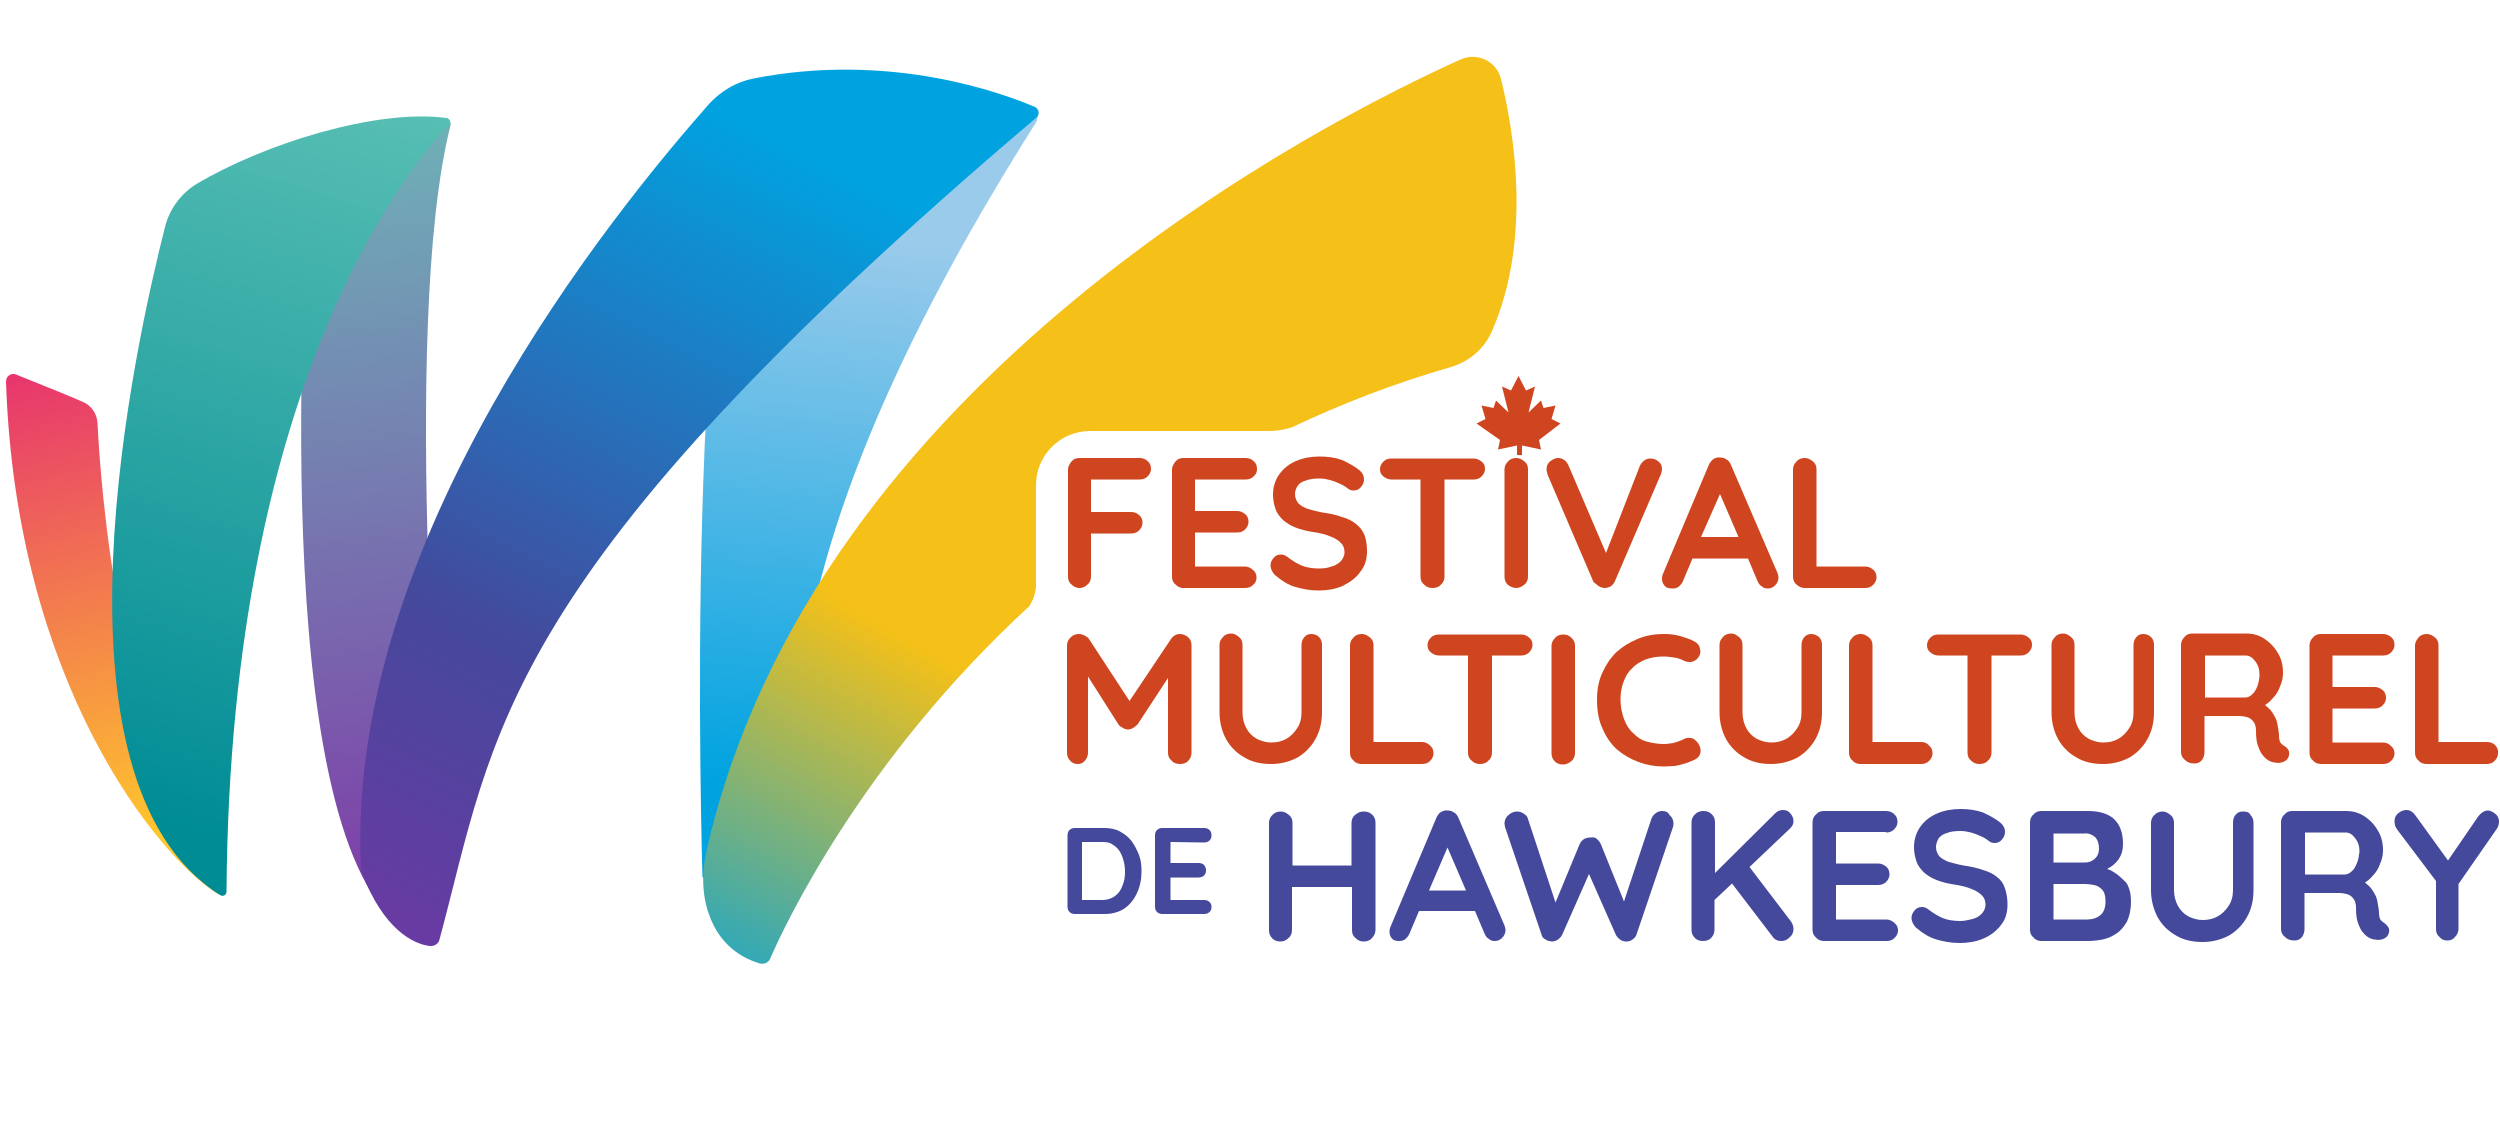
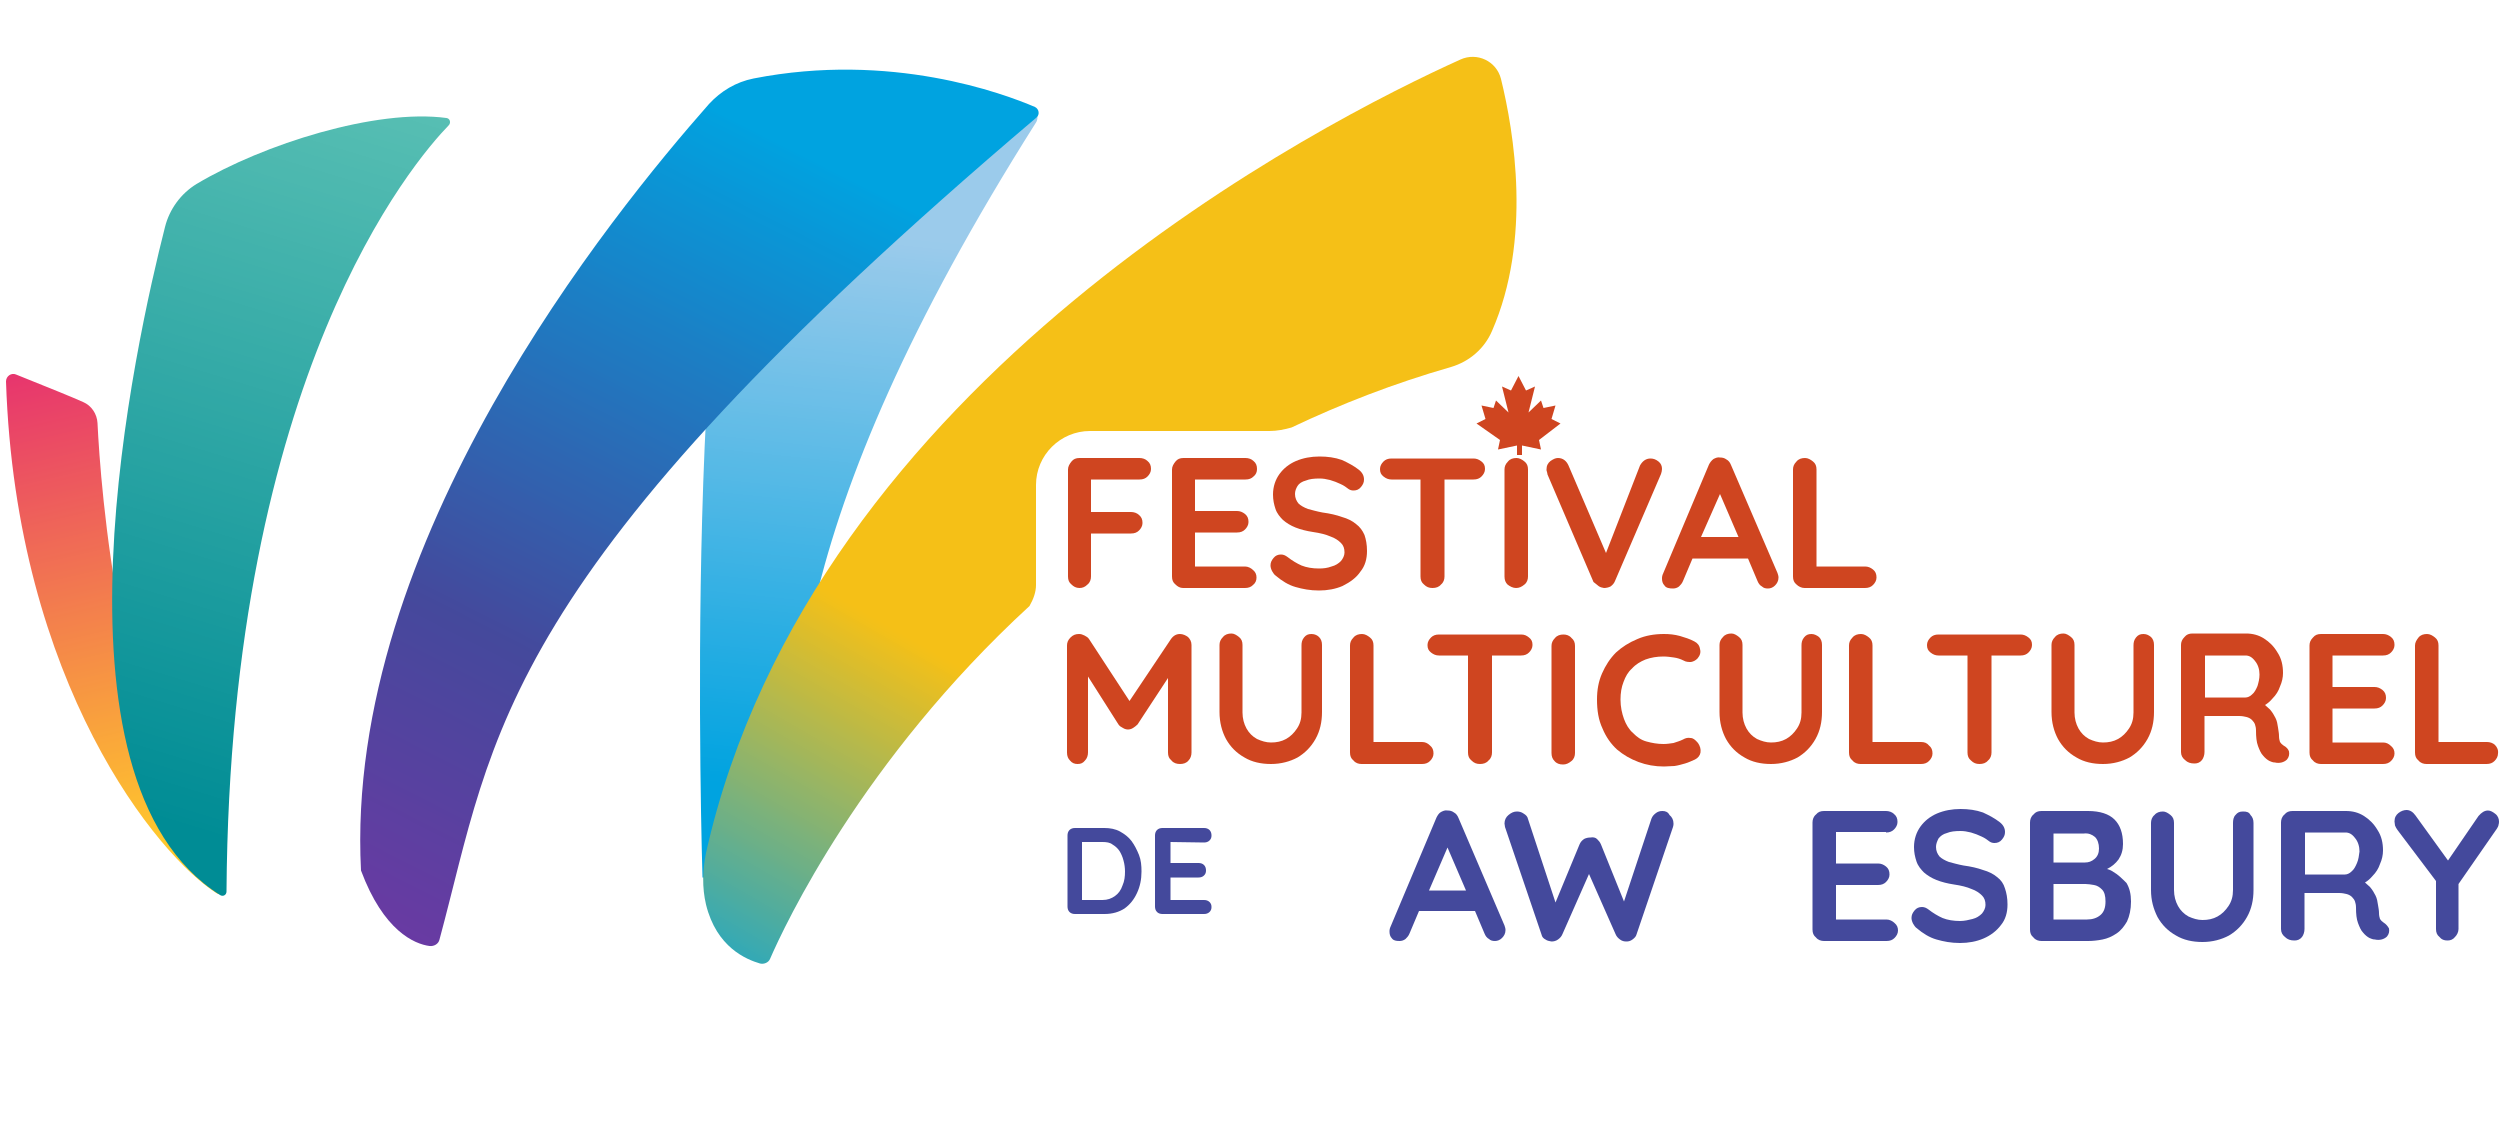
<svg xmlns="http://www.w3.org/2000/svg" xmlns:xlink="http://www.w3.org/1999/xlink" id="Layer_1" x="0px" y="0px" viewBox="0 0 500 226" style="enable-background:new 0 0 500 226;" xml:space="preserve">
  <style type="text/css">	.st0{clip-path:url(#SVGID_00000082359253906491663720000004078147220892992688_);}	.st1{clip-path:url(#SVGID_00000086677509824269526180000008656938111043528890_);}	.st2{fill:url(#SVGID_00000051354319304205437030000015244915191561325446_);}	.st3{clip-path:url(#SVGID_00000023961805486263698800000012174251860580808892_);}	.st4{clip-path:url(#SVGID_00000134941347439758364260000002927326870583623045_);}	.st5{fill:url(#SVGID_00000181047441332610491550000008146879255614967184_);}	.st6{clip-path:url(#SVGID_00000121246224627598910290000000469797140326364306_);}	.st7{clip-path:url(#SVGID_00000171693247535565503140000014805927894235606410_);}	.st8{fill:url(#SVGID_00000013897518497730413290000001330665456486917042_);}	.st9{clip-path:url(#SVGID_00000127016216844907063360000017892580529234930846_);}	.st10{clip-path:url(#SVGID_00000116934578696385175570000013275628125401879681_);}	.st11{fill:url(#SVGID_00000163055545223130466420000007792152463222821791_);}	.st12{clip-path:url(#SVGID_00000102537142499305963160000003105796273556357778_);}	.st13{clip-path:url(#SVGID_00000101064372393630011010000014625133128085256346_);}	.st14{fill:url(#SVGID_00000076602930677028542690000016597414901254645901_);}	.st15{fill:#44499C;}	.st16{fill:#CF4520;}	.st17{clip-path:url(#SVGID_00000000925506890934380400000014663728768626320830_);}	.st18{clip-path:url(#SVGID_00000119835114379257954290000013765283340018823042_);}	.st19{fill:url(#SVGID_00000049197624274583389060000001875727529976952961_);}	.st20{clip-path:url(#SVGID_00000047055982525572092100000012205337064851596929_);}</style>
  <g>
    <defs>
      <rect id="SVGID_1_" x="138.7" y="16.3" width="69.3" height="161.3" />
    </defs>
    <clipPath id="SVGID_00000137112405554645854200000015763818223452137918_">
      <use xlink:href="#SVGID_1_" style="overflow:visible;" />
    </clipPath>
    <g style="clip-path:url(#SVGID_00000137112405554645854200000015763818223452137918_);">
      <g>
        <defs>
          <path id="SVGID_00000031888267964606695840000009720937511424191167_" d="M140.5,175.5l20.1,1.8c-4.2-30-4.6-71.9,46.6-152.8     c0.7-1.1,0.1-2.6-1.2-2.9c-8.8-1.9-37.1-7.2-52.8-4C136.1,35.6,140.5,175.5,140.5,175.5z" />
        </defs>
        <clipPath id="SVGID_00000088114886268530595540000008273691244980024253_">
          <use xlink:href="#SVGID_00000031888267964606695840000009720937511424191167_" style="overflow:visible;" />
        </clipPath>
        <g style="clip-path:url(#SVGID_00000088114886268530595540000008273691244980024253_);">
          <linearGradient id="SVGID_00000098917875856733221960000017553589371317739677_" gradientUnits="userSpaceOnUse" x1="389.791" y1="1400.468" x2="416.468" y2="1146.645" gradientTransform="matrix(0.666 0 0 0.664 -96.355 -749.896)">
            <stop offset="0" style="stop-color:#00A3E0" />
            <stop offset="4.414910e-02" style="stop-color:#00A3E0" />
            <stop offset="0.125" style="stop-color:#00A3E0" />
            <stop offset="0.129" style="stop-color:#01A3E0" />
            <stop offset="0.133" style="stop-color:#01A3E0" />
            <stop offset="0.137" style="stop-color:#02A3E0" />
            <stop offset="0.141" style="stop-color:#03A4E0" />
            <stop offset="0.144" style="stop-color:#04A4E0" />
            <stop offset="0.148" style="stop-color:#05A4E0" />
            <stop offset="0.152" style="stop-color:#06A4E0" />
            <stop offset="0.156" style="stop-color:#07A5E0" />
            <stop offset="0.16" style="stop-color:#07A5E0" />
            <stop offset="0.164" style="stop-color:#08A5E0" />
            <stop offset="0.168" style="stop-color:#09A5E1" />
            <stop offset="0.172" style="stop-color:#0AA6E1" />
            <stop offset="0.176" style="stop-color:#0BA6E1" />
            <stop offset="0.18" style="stop-color:#0CA6E1" />
            <stop offset="0.184" style="stop-color:#0DA6E1" />
            <stop offset="0.188" style="stop-color:#0EA7E1" />
            <stop offset="0.191" style="stop-color:#0FA7E1" />
            <stop offset="0.195" style="stop-color:#10A7E1" />
            <stop offset="0.199" style="stop-color:#11A7E1" />
            <stop offset="0.203" style="stop-color:#12A7E1" />
            <stop offset="0.207" style="stop-color:#12A8E1" />
            <stop offset="0.211" style="stop-color:#13A8E1" />
            <stop offset="0.215" style="stop-color:#14A8E1" />
            <stop offset="0.219" style="stop-color:#15A8E1" />
            <stop offset="0.223" style="stop-color:#16A9E1" />
            <stop offset="0.227" style="stop-color:#17A9E2" />
            <stop offset="0.231" style="stop-color:#18A9E2" />
            <stop offset="0.234" style="stop-color:#19A9E2" />
            <stop offset="0.238" style="stop-color:#1AAAE2" />
            <stop offset="0.242" style="stop-color:#1BAAE2" />
            <stop offset="0.246" style="stop-color:#1CAAE2" />
            <stop offset="0.25" style="stop-color:#1DAAE2" />
            <stop offset="0.254" style="stop-color:#1EABE2" />
            <stop offset="0.258" style="stop-color:#1EABE2" />
            <stop offset="0.262" style="stop-color:#1FABE2" />
            <stop offset="0.266" style="stop-color:#20ABE2" />
            <stop offset="0.27" style="stop-color:#21ACE2" />
            <stop offset="0.273" style="stop-color:#22ACE2" />
            <stop offset="0.277" style="stop-color:#23ACE2" />
            <stop offset="0.281" style="stop-color:#24ACE2" />
            <stop offset="0.285" style="stop-color:#25ACE3" />
            <stop offset="0.289" style="stop-color:#26ADE3" />
            <stop offset="0.293" style="stop-color:#27ADE3" />
            <stop offset="0.297" style="stop-color:#28ADE3" />
            <stop offset="0.301" style="stop-color:#29ADE3" />
            <stop offset="0.305" style="stop-color:#29AEE3" />
            <stop offset="0.309" style="stop-color:#2AAEE3" />
            <stop offset="0.312" style="stop-color:#2BAEE3" />
            <stop offset="0.316" style="stop-color:#2CAEE3" />
            <stop offset="0.32" style="stop-color:#2DAFE3" />
            <stop offset="0.324" style="stop-color:#2EAFE3" />
            <stop offset="0.328" style="stop-color:#2FAFE3" />
            <stop offset="0.332" style="stop-color:#30AFE3" />
            <stop offset="0.336" style="stop-color:#31B0E3" />
            <stop offset="0.34" style="stop-color:#32B0E3" />
            <stop offset="0.344" style="stop-color:#33B0E4" />
            <stop offset="0.348" style="stop-color:#34B0E4" />
            <stop offset="0.352" style="stop-color:#35B1E4" />
            <stop offset="0.355" style="stop-color:#35B1E4" />
            <stop offset="0.359" style="stop-color:#36B1E4" />
            <stop offset="0.363" style="stop-color:#37B1E4" />
            <stop offset="0.367" style="stop-color:#38B1E4" />
            <stop offset="0.371" style="stop-color:#39B2E4" />
            <stop offset="0.375" style="stop-color:#3AB2E4" />
            <stop offset="0.379" style="stop-color:#3BB2E4" />
            <stop offset="0.383" style="stop-color:#3CB2E4" />
            <stop offset="0.387" style="stop-color:#3DB3E4" />
            <stop offset="0.391" style="stop-color:#3EB3E4" />
            <stop offset="0.395" style="stop-color:#3FB3E4" />
            <stop offset="0.398" style="stop-color:#40B3E4" />
            <stop offset="0.402" style="stop-color:#40B4E5" />
            <stop offset="0.406" style="stop-color:#41B4E5" />
            <stop offset="0.41" style="stop-color:#42B4E5" />
            <stop offset="0.414" style="stop-color:#43B4E5" />
            <stop offset="0.418" style="stop-color:#44B5E5" />
            <stop offset="0.422" style="stop-color:#45B5E5" />
            <stop offset="0.426" style="stop-color:#46B5E5" />
            <stop offset="0.43" style="stop-color:#47B5E5" />
            <stop offset="0.434" style="stop-color:#48B5E5" />
            <stop offset="0.438" style="stop-color:#49B6E5" />
            <stop offset="0.441" style="stop-color:#4AB6E5" />
            <stop offset="0.445" style="stop-color:#4BB6E5" />
            <stop offset="0.449" style="stop-color:#4CB6E5" />
            <stop offset="0.453" style="stop-color:#4CB7E5" />
            <stop offset="0.457" style="stop-color:#4DB7E5" />
            <stop offset="0.461" style="stop-color:#4EB7E6" />
            <stop offset="0.465" style="stop-color:#4FB7E6" />
            <stop offset="0.469" style="stop-color:#50B8E6" />
            <stop offset="0.473" style="stop-color:#51B8E6" />
            <stop offset="0.477" style="stop-color:#52B8E6" />
            <stop offset="0.48" style="stop-color:#53B8E6" />
            <stop offset="0.484" style="stop-color:#54B9E6" />
            <stop offset="0.488" style="stop-color:#55B9E6" />
            <stop offset="0.492" style="stop-color:#56B9E6" />
            <stop offset="0.496" style="stop-color:#57B9E6" />
            <stop offset="0.5" style="stop-color:#57BAE6" />
            <stop offset="0.504" style="stop-color:#58BAE6" />
            <stop offset="0.508" style="stop-color:#59BAE6" />
            <stop offset="0.512" style="stop-color:#5ABAE6" />
            <stop offset="0.516" style="stop-color:#5BBAE6" />
            <stop offset="0.519" style="stop-color:#5CBBE7" />
            <stop offset="0.523" style="stop-color:#5DBBE7" />
            <stop offset="0.527" style="stop-color:#5EBBE7" />
            <stop offset="0.531" style="stop-color:#5FBBE7" />
            <stop offset="0.535" style="stop-color:#60BCE7" />
            <stop offset="0.539" style="stop-color:#61BCE7" />
            <stop offset="0.543" style="stop-color:#62BCE7" />
            <stop offset="0.547" style="stop-color:#63BCE7" />
            <stop offset="0.551" style="stop-color:#63BDE7" />
            <stop offset="0.555" style="stop-color:#64BDE7" />
            <stop offset="0.559" style="stop-color:#65BDE7" />
            <stop offset="0.562" style="stop-color:#66BDE7" />
            <stop offset="0.566" style="stop-color:#67BEE7" />
            <stop offset="0.57" style="stop-color:#68BEE7" />
            <stop offset="0.574" style="stop-color:#69BEE7" />
            <stop offset="0.578" style="stop-color:#6ABEE8" />
            <stop offset="0.582" style="stop-color:#6BBFE8" />
            <stop offset="0.586" style="stop-color:#6CBFE8" />
            <stop offset="0.59" style="stop-color:#6DBFE8" />
            <stop offset="0.594" style="stop-color:#6EBFE8" />
            <stop offset="0.598" style="stop-color:#6EBFE8" />
            <stop offset="0.602" style="stop-color:#6FC0E8" />
            <stop offset="0.606" style="stop-color:#70C0E8" />
            <stop offset="0.609" style="stop-color:#71C0E8" />
            <stop offset="0.613" style="stop-color:#72C0E8" />
            <stop offset="0.617" style="stop-color:#73C1E8" />
            <stop offset="0.621" style="stop-color:#74C1E8" />
            <stop offset="0.625" style="stop-color:#75C1E8" />
            <stop offset="0.629" style="stop-color:#76C1E8" />
            <stop offset="0.633" style="stop-color:#77C2E8" />
            <stop offset="0.637" style="stop-color:#78C2E9" />
            <stop offset="0.641" style="stop-color:#79C2E9" />
            <stop offset="0.644" style="stop-color:#79C2E9" />
            <stop offset="0.648" style="stop-color:#7AC3E9" />
            <stop offset="0.652" style="stop-color:#7BC3E9" />
            <stop offset="0.656" style="stop-color:#7CC3E9" />
            <stop offset="0.66" style="stop-color:#7DC3E9" />
            <stop offset="0.664" style="stop-color:#7EC4E9" />
            <stop offset="0.668" style="stop-color:#7FC4E9" />
            <stop offset="0.672" style="stop-color:#80C4E9" />
            <stop offset="0.676" style="stop-color:#81C4E9" />
            <stop offset="0.68" style="stop-color:#82C4E9" />
            <stop offset="0.684" style="stop-color:#83C5E9" />
            <stop offset="0.688" style="stop-color:#84C5E9" />
            <stop offset="0.691" style="stop-color:#85C5E9" />
            <stop offset="0.695" style="stop-color:#85C5EA" />
            <stop offset="0.699" style="stop-color:#86C6EA" />
            <stop offset="0.703" style="stop-color:#87C6EA" />
            <stop offset="0.707" style="stop-color:#88C6EA" />
            <stop offset="0.711" style="stop-color:#89C6EA" />
            <stop offset="0.715" style="stop-color:#8AC7EA" />
            <stop offset="0.719" style="stop-color:#8BC7EA" />
            <stop offset="0.723" style="stop-color:#8CC7EA" />
            <stop offset="0.727" style="stop-color:#8DC7EA" />
            <stop offset="0.731" style="stop-color:#8EC8EA" />
            <stop offset="0.734" style="stop-color:#8FC8EA" />
            <stop offset="0.738" style="stop-color:#90C8EA" />
            <stop offset="0.742" style="stop-color:#90C8EA" />
            <stop offset="0.746" style="stop-color:#91C8EA" />
            <stop offset="0.75" style="stop-color:#92C9EA" />
            <stop offset="0.754" style="stop-color:#93C9EB" />
            <stop offset="0.758" style="stop-color:#94C9EB" />
            <stop offset="0.762" style="stop-color:#95C9EB" />
            <stop offset="0.766" style="stop-color:#96CAEB" />
            <stop offset="0.769" style="stop-color:#97CAEB" />
            <stop offset="0.773" style="stop-color:#98CAEB" />
            <stop offset="0.777" style="stop-color:#99CAEB" />
            <stop offset="0.781" style="stop-color:#9ACBEB" />
            <stop offset="0.785" style="stop-color:#9ACBEB" />
            <stop offset="0.789" style="stop-color:#9BCBEB" />
            <stop offset="0.797" style="stop-color:#9BCBEB" />
            <stop offset="0.812" style="stop-color:#9BCBEB" />
            <stop offset="0.875" style="stop-color:#9BCBEB" />
            <stop offset="0.956" style="stop-color:#9BCBEB" />
            <stop offset="1" style="stop-color:#9BCBEB" />
          </linearGradient>
          <path style="fill:url(#SVGID_00000098917875856733221960000017553589371317739677_);" d="M136.1,177.3V14.4h71.8v162.9H136.1z" />
        </g>
      </g>
    </g>
  </g>
  <g>
    <defs>
      <rect id="SVGID_00000025441047941373447290000001614635840214654865_" y="73.7" width="44" height="105.3" />
    </defs>
    <clipPath id="SVGID_00000026842302880711847250000014698252736630307257_">
      <use xlink:href="#SVGID_00000025441047941373447290000001614635840214654865_" style="overflow:visible;" />
    </clipPath>
    <g style="clip-path:url(#SVGID_00000026842302880711847250000014698252736630307257_);">
      <g>
        <defs>
          <path id="SVGID_00000148629164077753671950000002178944848867649206_" d="M3.2,74.9c7.2,2.9,11.2,4.5,13.4,5.5     c1.7,0.7,2.8,2.4,2.9,4.2c0.6,12.5,4.3,63.8,24.4,93.6c0.2,0.3-0.1,0.7-0.5,0.5c-11.8-7.4-40.2-42-42.2-102.4     C1.2,75.2,2.3,74.5,3.2,74.9z" />
        </defs>
        <clipPath id="SVGID_00000044874017480471166100000007916685411686418085_">
          <use xlink:href="#SVGID_00000148629164077753671950000002178944848867649206_" style="overflow:visible;" />
        </clipPath>
        <g style="clip-path:url(#SVGID_00000044874017480471166100000007916685411686418085_);">
          <linearGradient id="SVGID_00000183219545055937166990000002688083932251143325_" gradientUnits="userSpaceOnUse" x1="197.489" y1="1401.583" x2="159.775" y2="1238.223" gradientTransform="matrix(0.666 0 0 0.664 -96.355 -749.896)">
            <stop offset="0" style="stop-color:#FFC72C" />
            <stop offset="8.640630e-02" style="stop-color:#FFC72C" />
            <stop offset="0.125" style="stop-color:#FFC72C" />
            <stop offset="0.129" style="stop-color:#FFC62C" />
            <stop offset="0.133" style="stop-color:#FFC52D" />
            <stop offset="0.137" style="stop-color:#FFC52D" />
            <stop offset="0.141" style="stop-color:#FFC42D" />
            <stop offset="0.144" style="stop-color:#FEC32E" />
            <stop offset="0.148" style="stop-color:#FEC32E" />
            <stop offset="0.152" style="stop-color:#FEC22E" />
            <stop offset="0.156" style="stop-color:#FEC12F" />
            <stop offset="0.16" style="stop-color:#FEC12F" />
            <stop offset="0.164" style="stop-color:#FEC02F" />
            <stop offset="0.168" style="stop-color:#FEBF2F" />
            <stop offset="0.172" style="stop-color:#FEBF30" />
            <stop offset="0.176" style="stop-color:#FEBE30" />
            <stop offset="0.18" style="stop-color:#FDBE30" />
            <stop offset="0.184" style="stop-color:#FDBD31" />
            <stop offset="0.188" style="stop-color:#FDBC31" />
            <stop offset="0.191" style="stop-color:#FDBC31" />
            <stop offset="0.195" style="stop-color:#FDBB32" />
            <stop offset="0.199" style="stop-color:#FDBA32" />
            <stop offset="0.203" style="stop-color:#FDBA32" />
            <stop offset="0.207" style="stop-color:#FDB932" />
            <stop offset="0.211" style="stop-color:#FDB833" />
            <stop offset="0.215" style="stop-color:#FCB833" />
            <stop offset="0.219" style="stop-color:#FCB733" />
            <stop offset="0.223" style="stop-color:#FCB634" />
            <stop offset="0.227" style="stop-color:#FCB634" />
            <stop offset="0.231" style="stop-color:#FCB534" />
            <stop offset="0.234" style="stop-color:#FCB434" />
            <stop offset="0.238" style="stop-color:#FCB435" />
            <stop offset="0.242" style="stop-color:#FCB335" />
            <stop offset="0.246" style="stop-color:#FCB235" />
            <stop offset="0.25" style="stop-color:#FCB236" />
            <stop offset="0.254" style="stop-color:#FBB136" />
            <stop offset="0.258" style="stop-color:#FBB036" />
            <stop offset="0.262" style="stop-color:#FBB037" />
            <stop offset="0.266" style="stop-color:#FBAF37" />
            <stop offset="0.27" style="stop-color:#FBAE37" />
            <stop offset="0.273" style="stop-color:#FBAE37" />
            <stop offset="0.277" style="stop-color:#FBAD38" />
            <stop offset="0.281" style="stop-color:#FBAC38" />
            <stop offset="0.285" style="stop-color:#FBAC38" />
            <stop offset="0.289" style="stop-color:#FAAB39" />
            <stop offset="0.293" style="stop-color:#FAAA39" />
            <stop offset="0.297" style="stop-color:#FAAA39" />
            <stop offset="0.301" style="stop-color:#FAA93A" />
            <stop offset="0.305" style="stop-color:#FAA93A" />
            <stop offset="0.309" style="stop-color:#FAA83A" />
            <stop offset="0.312" style="stop-color:#FAA73A" />
            <stop offset="0.316" style="stop-color:#FAA73B" />
            <stop offset="0.32" style="stop-color:#FAA63B" />
            <stop offset="0.324" style="stop-color:#F9A53B" />
            <stop offset="0.328" style="stop-color:#F9A53C" />
            <stop offset="0.332" style="stop-color:#F9A43C" />
            <stop offset="0.336" style="stop-color:#F9A33C" />
            <stop offset="0.34" style="stop-color:#F9A33C" />
            <stop offset="0.344" style="stop-color:#F9A23D" />
            <stop offset="0.348" style="stop-color:#F9A13D" />
            <stop offset="0.352" style="stop-color:#F9A13D" />
            <stop offset="0.355" style="stop-color:#F9A03E" />
            <stop offset="0.359" style="stop-color:#F99F3E" />
            <stop offset="0.363" style="stop-color:#F89F3E" />
            <stop offset="0.367" style="stop-color:#F89E3F" />
            <stop offset="0.371" style="stop-color:#F89D3F" />
            <stop offset="0.375" style="stop-color:#F89D3F" />
            <stop offset="0.379" style="stop-color:#F89C3F" />
            <stop offset="0.383" style="stop-color:#F89B40" />
            <stop offset="0.387" style="stop-color:#F89B40" />
            <stop offset="0.391" style="stop-color:#F89A40" />
            <stop offset="0.395" style="stop-color:#F89941" />
            <stop offset="0.398" style="stop-color:#F79941" />
            <stop offset="0.402" style="stop-color:#F79841" />
            <stop offset="0.406" style="stop-color:#F79741" />
            <stop offset="0.41" style="stop-color:#F79742" />
            <stop offset="0.414" style="stop-color:#F79642" />
            <stop offset="0.418" style="stop-color:#F79542" />
            <stop offset="0.422" style="stop-color:#F79543" />
            <stop offset="0.426" style="stop-color:#F79443" />
            <stop offset="0.43" style="stop-color:#F79443" />
            <stop offset="0.434" style="stop-color:#F69344" />
            <stop offset="0.438" style="stop-color:#F69244" />
            <stop offset="0.441" style="stop-color:#F69244" />
            <stop offset="0.445" style="stop-color:#F69144" />
            <stop offset="0.449" style="stop-color:#F69045" />
            <stop offset="0.453" style="stop-color:#F69045" />
            <stop offset="0.457" style="stop-color:#F68F45" />
            <stop offset="0.461" style="stop-color:#F68E46" />
            <stop offset="0.465" style="stop-color:#F68E46" />
            <stop offset="0.469" style="stop-color:#F58D46" />
            <stop offset="0.473" style="stop-color:#F58C47" />
            <stop offset="0.477" style="stop-color:#F58C47" />
            <stop offset="0.48" style="stop-color:#F58B47" />
            <stop offset="0.484" style="stop-color:#F58A47" />
            <stop offset="0.488" style="stop-color:#F58A48" />
            <stop offset="0.492" style="stop-color:#F58948" />
            <stop offset="0.496" style="stop-color:#F58848" />
            <stop offset="0.5" style="stop-color:#F58849" />
            <stop offset="0.504" style="stop-color:#F58749" />
            <stop offset="0.508" style="stop-color:#F48649" />
            <stop offset="0.512" style="stop-color:#F48649" />
            <stop offset="0.516" style="stop-color:#F4854A" />
            <stop offset="0.519" style="stop-color:#F4844A" />
            <stop offset="0.523" style="stop-color:#F4844A" />
            <stop offset="0.527" style="stop-color:#F4834B" />
            <stop offset="0.531" style="stop-color:#F4824B" />
            <stop offset="0.535" style="stop-color:#F4824B" />
            <stop offset="0.539" style="stop-color:#F4814C" />
            <stop offset="0.543" style="stop-color:#F3814C" />
            <stop offset="0.547" style="stop-color:#F3804C" />
            <stop offset="0.551" style="stop-color:#F37F4C" />
            <stop offset="0.555" style="stop-color:#F37F4D" />
            <stop offset="0.559" style="stop-color:#F37E4D" />
            <stop offset="0.562" style="stop-color:#F37D4D" />
            <stop offset="0.566" style="stop-color:#F37D4E" />
            <stop offset="0.57" style="stop-color:#F37C4E" />
            <stop offset="0.574" style="stop-color:#F37B4E" />
            <stop offset="0.578" style="stop-color:#F27B4F" />
            <stop offset="0.582" style="stop-color:#F27A4F" />
            <stop offset="0.586" style="stop-color:#F2794F" />
            <stop offset="0.59" style="stop-color:#F2794F" />
            <stop offset="0.594" style="stop-color:#F27850" />
            <stop offset="0.598" style="stop-color:#F27750" />
            <stop offset="0.602" style="stop-color:#F27750" />
            <stop offset="0.606" style="stop-color:#F27651" />
            <stop offset="0.609" style="stop-color:#F27551" />
            <stop offset="0.613" style="stop-color:#F27551" />
            <stop offset="0.617" style="stop-color:#F17451" />
            <stop offset="0.621" style="stop-color:#F17352" />
            <stop offset="0.625" style="stop-color:#F17352" />
            <stop offset="0.629" style="stop-color:#F17252" />
            <stop offset="0.633" style="stop-color:#F17153" />
            <stop offset="0.637" style="stop-color:#F17153" />
            <stop offset="0.641" style="stop-color:#F17053" />
            <stop offset="0.644" style="stop-color:#F16F54" />
            <stop offset="0.648" style="stop-color:#F16F54" />
            <stop offset="0.652" style="stop-color:#F06E54" />
            <stop offset="0.656" style="stop-color:#F06D54" />
            <stop offset="0.66" style="stop-color:#F06D55" />
            <stop offset="0.664" style="stop-color:#F06C55" />
            <stop offset="0.668" style="stop-color:#F06C55" />
            <stop offset="0.672" style="stop-color:#F06B56" />
            <stop offset="0.676" style="stop-color:#F06A56" />
            <stop offset="0.68" style="stop-color:#F06A56" />
            <stop offset="0.684" style="stop-color:#F06956" />
            <stop offset="0.688" style="stop-color:#EF6857" />
            <stop offset="0.691" style="stop-color:#EF6857" />
            <stop offset="0.695" style="stop-color:#EF6757" />
            <stop offset="0.699" style="stop-color:#EF6658" />
            <stop offset="0.703" style="stop-color:#EF6658" />
            <stop offset="0.707" style="stop-color:#EF6558" />
            <stop offset="0.711" style="stop-color:#EF6459" />
            <stop offset="0.715" style="stop-color:#EF6459" />
            <stop offset="0.719" style="stop-color:#EF6359" />
            <stop offset="0.723" style="stop-color:#EE6259" />
            <stop offset="0.727" style="stop-color:#EE625A" />
            <stop offset="0.731" style="stop-color:#EE615A" />
            <stop offset="0.734" style="stop-color:#EE605A" />
            <stop offset="0.738" style="stop-color:#EE605B" />
            <stop offset="0.742" style="stop-color:#EE5F5B" />
            <stop offset="0.746" style="stop-color:#EE5E5B" />
            <stop offset="0.75" style="stop-color:#EE5E5C" />
            <stop offset="0.754" style="stop-color:#EE5D5C" />
            <stop offset="0.758" style="stop-color:#EE5C5C" />
            <stop offset="0.762" style="stop-color:#ED5C5C" />
            <stop offset="0.766" style="stop-color:#ED5B5D" />
            <stop offset="0.769" style="stop-color:#ED5A5D" />
            <stop offset="0.773" style="stop-color:#ED5A5D" />
            <stop offset="0.777" style="stop-color:#ED595E" />
            <stop offset="0.781" style="stop-color:#ED585E" />
            <stop offset="0.785" style="stop-color:#ED585E" />
            <stop offset="0.789" style="stop-color:#ED575E" />
            <stop offset="0.793" style="stop-color:#ED575F" />
            <stop offset="0.797" style="stop-color:#EC565F" />
            <stop offset="0.801" style="stop-color:#EC555F" />
            <stop offset="0.805" style="stop-color:#EC5560" />
            <stop offset="0.809" style="stop-color:#EC5460" />
            <stop offset="0.812" style="stop-color:#EC5360" />
            <stop offset="0.816" style="stop-color:#EC5361" />
            <stop offset="0.82" style="stop-color:#EC5261" />
            <stop offset="0.824" style="stop-color:#EC5161" />
            <stop offset="0.828" style="stop-color:#EC5161" />
            <stop offset="0.832" style="stop-color:#EB5062" />
            <stop offset="0.836" style="stop-color:#EB4F62" />
            <stop offset="0.84" style="stop-color:#EB4F62" />
            <stop offset="0.844" style="stop-color:#EB4E63" />
            <stop offset="0.848" style="stop-color:#EB4D63" />
            <stop offset="0.852" style="stop-color:#EB4D63" />
            <stop offset="0.856" style="stop-color:#EB4C63" />
            <stop offset="0.859" style="stop-color:#EB4B64" />
            <stop offset="0.863" style="stop-color:#EB4B64" />
            <stop offset="0.867" style="stop-color:#EB4A64" />
            <stop offset="0.871" style="stop-color:#EA4965" />
            <stop offset="0.875" style="stop-color:#EA4965" />
            <stop offset="0.879" style="stop-color:#EA4865" />
            <stop offset="0.883" style="stop-color:#EA4766" />
            <stop offset="0.887" style="stop-color:#EA4766" />
            <stop offset="0.891" style="stop-color:#EA4666" />
            <stop offset="0.894" style="stop-color:#EA4566" />
            <stop offset="0.898" style="stop-color:#EA4567" />
            <stop offset="0.902" style="stop-color:#EA4467" />
            <stop offset="0.906" style="stop-color:#E94467" />
            <stop offset="0.91" style="stop-color:#E94368" />
            <stop offset="0.914" style="stop-color:#E94268" />
            <stop offset="0.918" style="stop-color:#E94268" />
            <stop offset="0.922" style="stop-color:#E94169" />
            <stop offset="0.926" style="stop-color:#E94069" />
            <stop offset="0.93" style="stop-color:#E94069" />
            <stop offset="0.934" style="stop-color:#E93F69" />
            <stop offset="0.938" style="stop-color:#E93E6A" />
            <stop offset="0.941" style="stop-color:#E83E6A" />
            <stop offset="0.945" style="stop-color:#E83D6A" />
            <stop offset="0.949" style="stop-color:#E83C6B" />
            <stop offset="0.953" style="stop-color:#E83C6B" />
            <stop offset="0.957" style="stop-color:#E83B6B" />
            <stop offset="0.961" style="stop-color:#E83A6B" />
            <stop offset="0.965" style="stop-color:#E83A6C" />
            <stop offset="0.969" style="stop-color:#E8396C" />
            <stop offset="0.973" style="stop-color:#E8386C" />
            <stop offset="0.977" style="stop-color:#E7386D" />
            <stop offset="0.981" style="stop-color:#E7376D" />
            <stop offset="0.984" style="stop-color:#E7366D" />
            <stop offset="0.988" style="stop-color:#E7366E" />
            <stop offset="0.992" style="stop-color:#E7356E" />
            <stop offset="0.996" style="stop-color:#E7346E" />
            <stop offset="1" style="stop-color:#E7346E" />
          </linearGradient>
          <path style="fill:url(#SVGID_00000183219545055937166990000002688083932251143325_);" d="M1.1,178.8V74.5H44v104.4H1.1z" />
        </g>
      </g>
    </g>
  </g>
  <g>
    <defs>
      <rect id="SVGID_00000003064781959429366830000014421370332104238491_" x="60" y="23" width="30.7" height="161.3" />
    </defs>
    <clipPath id="SVGID_00000045578690278822990320000009075354683252217507_">
      <use xlink:href="#SVGID_00000003064781959429366830000014421370332104238491_" style="overflow:visible;" />
    </clipPath>
    <g style="clip-path:url(#SVGID_00000045578690278822990320000009075354683252217507_);">
      <g>
        <defs>
          <path id="SVGID_00000145743506508654348550000001537237776829067430_" d="M79,182.8c7.7-4.8,9.6-7.8,10.1-8.7     c0.1-0.2,0.1-0.4,0.1-0.6c-0.5-5.9-9.3-108.2,0.9-148.4c0.2-0.9-0.5-1.7-1.4-1.4C82.6,25.2,67,29,63.2,30     c-0.5,0.1-0.9,0.5-0.9,1.1c-0.9,11-9.2,125.6,15.3,151.8C77.9,183,78.5,183.1,79,182.8z" />
        </defs>
        <clipPath id="SVGID_00000111886738849253025460000008646012900839073201_">
          <use xlink:href="#SVGID_00000145743506508654348550000001537237776829067430_" style="overflow:visible;" />
        </clipPath>
        <g style="clip-path:url(#SVGID_00000111886738849253025460000008646012900839073201_);">
          <linearGradient id="SVGID_00000062160944604645045160000013761845891358699915_" gradientUnits="userSpaceOnUse" x1="265.282" y1="1406.502" x2="239.68" y2="1162.916" gradientTransform="matrix(0.666 0 0 0.664 -96.355 -749.896)">
            <stop offset="0" style="stop-color:#7F3AA8" />
            <stop offset="7.812500e-03" style="stop-color:#7F3AA8" />
            <stop offset="1.562500e-02" style="stop-color:#7F3BA8" />
            <stop offset="2.343750e-02" style="stop-color:#7E3CA8" />
            <stop offset="2.385650e-02" style="stop-color:#7E3DA9" />
            <stop offset="3.125000e-02" style="stop-color:#7E3DA9" />
            <stop offset="3.906250e-02" style="stop-color:#7E3EA9" />
            <stop offset="4.687500e-02" style="stop-color:#7E3FA9" />
            <stop offset="5.468750e-02" style="stop-color:#7E40A9" />
            <stop offset="6.250000e-02" style="stop-color:#7E41A9" />
            <stop offset="7.031250e-02" style="stop-color:#7E42A9" />
            <stop offset="7.812500e-02" style="stop-color:#7E43A9" />
            <stop offset="8.593750e-02" style="stop-color:#7D44A9" />
            <stop offset="9.375000e-02" style="stop-color:#7D45A9" />
            <stop offset="0.102" style="stop-color:#7D46AA" />
            <stop offset="0.109" style="stop-color:#7D47AA" />
            <stop offset="0.117" style="stop-color:#7D48AA" />
            <stop offset="0.125" style="stop-color:#7D49AA" />
            <stop offset="0.133" style="stop-color:#7D4AAA" />
            <stop offset="0.141" style="stop-color:#7D4BAA" />
            <stop offset="0.148" style="stop-color:#7C4BAA" />
            <stop offset="0.156" style="stop-color:#7C4CAA" />
            <stop offset="0.164" style="stop-color:#7C4DAB" />
            <stop offset="0.172" style="stop-color:#7C4EAB" />
            <stop offset="0.18" style="stop-color:#7C4FAB" />
            <stop offset="0.188" style="stop-color:#7C50AB" />
            <stop offset="0.195" style="stop-color:#7C51AB" />
            <stop offset="0.203" style="stop-color:#7B52AB" />
            <stop offset="0.211" style="stop-color:#7B53AB" />
            <stop offset="0.219" style="stop-color:#7B54AB" />
            <stop offset="0.227" style="stop-color:#7B55AB" />
            <stop offset="0.234" style="stop-color:#7B56AC" />
            <stop offset="0.242" style="stop-color:#7B57AC" />
            <stop offset="0.25" style="stop-color:#7B58AC" />
            <stop offset="0.258" style="stop-color:#7B59AC" />
            <stop offset="0.266" style="stop-color:#7A5AAC" />
            <stop offset="0.273" style="stop-color:#7A5BAC" />
            <stop offset="0.281" style="stop-color:#7A5CAC" />
            <stop offset="0.289" style="stop-color:#7A5DAC" />
            <stop offset="0.297" style="stop-color:#7A5EAD" />
            <stop offset="0.305" style="stop-color:#7A5FAD" />
            <stop offset="0.312" style="stop-color:#7A60AD" />
            <stop offset="0.32" style="stop-color:#7961AD" />
            <stop offset="0.328" style="stop-color:#7962AD" />
            <stop offset="0.336" style="stop-color:#7963AD" />
            <stop offset="0.344" style="stop-color:#7964AD" />
            <stop offset="0.352" style="stop-color:#7965AD" />
            <stop offset="0.359" style="stop-color:#7966AE" />
            <stop offset="0.367" style="stop-color:#7967AE" />
            <stop offset="0.375" style="stop-color:#7967AE" />
            <stop offset="0.383" style="stop-color:#7868AE" />
            <stop offset="0.391" style="stop-color:#7869AE" />
            <stop offset="0.398" style="stop-color:#786AAE" />
            <stop offset="0.406" style="stop-color:#786BAE" />
            <stop offset="0.414" style="stop-color:#786CAE" />
            <stop offset="0.422" style="stop-color:#786DAE" />
            <stop offset="0.43" style="stop-color:#786EAF" />
            <stop offset="0.438" style="stop-color:#786FAF" />
            <stop offset="0.445" style="stop-color:#7770AF" />
            <stop offset="0.453" style="stop-color:#7771AF" />
            <stop offset="0.461" style="stop-color:#7772AF" />
            <stop offset="0.469" style="stop-color:#7773AF" />
            <stop offset="0.477" style="stop-color:#7774AF" />
            <stop offset="0.484" style="stop-color:#7775AF" />
            <stop offset="0.492" style="stop-color:#7776B0" />
            <stop offset="0.5" style="stop-color:#7677B0" />
            <stop offset="0.508" style="stop-color:#7678B0" />
            <stop offset="0.516" style="stop-color:#7679B0" />
            <stop offset="0.523" style="stop-color:#767AB0" />
            <stop offset="0.531" style="stop-color:#767BB0" />
            <stop offset="0.539" style="stop-color:#767CB0" />
            <stop offset="0.547" style="stop-color:#767DB0" />
            <stop offset="0.555" style="stop-color:#767EB0" />
            <stop offset="0.562" style="stop-color:#757FB1" />
            <stop offset="0.57" style="stop-color:#7580B1" />
            <stop offset="0.578" style="stop-color:#7581B1" />
            <stop offset="0.586" style="stop-color:#7582B1" />
            <stop offset="0.594" style="stop-color:#7583B1" />
            <stop offset="0.602" style="stop-color:#7583B1" />
            <stop offset="0.609" style="stop-color:#7584B1" />
            <stop offset="0.617" style="stop-color:#7485B1" />
            <stop offset="0.625" style="stop-color:#7486B2" />
            <stop offset="0.633" style="stop-color:#7487B2" />
            <stop offset="0.641" style="stop-color:#7488B2" />
            <stop offset="0.648" style="stop-color:#7489B2" />
            <stop offset="0.656" style="stop-color:#748AB2" />
            <stop offset="0.664" style="stop-color:#748BB2" />
            <stop offset="0.672" style="stop-color:#748CB2" />
            <stop offset="0.68" style="stop-color:#738DB2" />
            <stop offset="0.688" style="stop-color:#738EB3" />
            <stop offset="0.695" style="stop-color:#738FB3" />
            <stop offset="0.703" style="stop-color:#7390B3" />
            <stop offset="0.711" style="stop-color:#7391B3" />
            <stop offset="0.719" style="stop-color:#7392B3" />
            <stop offset="0.727" style="stop-color:#7393B3" />
            <stop offset="0.734" style="stop-color:#7294B3" />
            <stop offset="0.742" style="stop-color:#7295B3" />
            <stop offset="0.75" style="stop-color:#7296B3" />
            <stop offset="0.758" style="stop-color:#7297B4" />
            <stop offset="0.766" style="stop-color:#7298B4" />
            <stop offset="0.773" style="stop-color:#7299B4" />
            <stop offset="0.781" style="stop-color:#729AB4" />
            <stop offset="0.789" style="stop-color:#729BB4" />
            <stop offset="0.797" style="stop-color:#719CB4" />
            <stop offset="0.805" style="stop-color:#719DB4" />
            <stop offset="0.812" style="stop-color:#719EB4" />
            <stop offset="0.82" style="stop-color:#719FB5" />
            <stop offset="0.828" style="stop-color:#719FB5" />
            <stop offset="0.836" style="stop-color:#71A0B5" />
            <stop offset="0.844" style="stop-color:#71A1B5" />
            <stop offset="0.852" style="stop-color:#71A2B5" />
            <stop offset="0.859" style="stop-color:#70A3B5" />
            <stop offset="0.867" style="stop-color:#70A4B5" />
            <stop offset="0.875" style="stop-color:#70A5B5" />
            <stop offset="0.883" style="stop-color:#70A6B5" />
            <stop offset="0.891" style="stop-color:#70A7B6" />
            <stop offset="0.898" style="stop-color:#70A8B6" />
            <stop offset="0.906" style="stop-color:#70A9B6" />
            <stop offset="0.914" style="stop-color:#6FAAB6" />
            <stop offset="0.922" style="stop-color:#6FABB6" />
            <stop offset="0.93" style="stop-color:#6FACB6" />
            <stop offset="0.938" style="stop-color:#6FADB6" />
            <stop offset="0.945" style="stop-color:#6FAEB6" />
            <stop offset="0.953" style="stop-color:#6FAFB7" />
            <stop offset="0.961" style="stop-color:#6FB0B7" />
            <stop offset="0.969" style="stop-color:#6FB1B7" />
            <stop offset="0.976" style="stop-color:#6EB2B7" />
            <stop offset="0.977" style="stop-color:#6EB2B7" />
            <stop offset="0.984" style="stop-color:#6EB3B7" />
            <stop offset="0.992" style="stop-color:#6EB4B7" />
            <stop offset="1" style="stop-color:#6EB5B7" />
          </linearGradient>
-           <path style="fill:url(#SVGID_00000062160944604645045160000013761845891358699915_);" d="M53.1,183.1V23.5h37.2v159.7H53.1z" />
        </g>
      </g>
    </g>
  </g>
  <g>
    <defs>
      <rect id="SVGID_00000047751713624742039840000002825127093231219370_" x="21.3" y="23" width="69.3" height="157.3" />
    </defs>
    <clipPath id="SVGID_00000059274356145633232960000009032720786103933569_">
      <use xlink:href="#SVGID_00000047751713624742039840000002825127093231219370_" style="overflow:visible;" />
    </clipPath>
    <g style="clip-path:url(#SVGID_00000059274356145633232960000009032720786103933569_);">
      <g>
        <defs>
          <path id="SVGID_00000162310319175386811190000014569638961498240169_" d="M39.3,36.8c13.4-8,36-15.1,50-13.2     c0.7,0.1,0.9,0.9,0.5,1.4c-7,7.2-43.8,50-44.5,153.3c0,0.7-0.7,1.1-1.3,0.7C7.3,155.9,27.3,67.8,33,45.4     C33.9,41.8,36.2,38.7,39.3,36.8z" />
        </defs>
        <clipPath id="SVGID_00000034058457254516151880000011290567339297447091_">
          <use xlink:href="#SVGID_00000162310319175386811190000014569638961498240169_" style="overflow:visible;" />
        </clipPath>
        <g style="clip-path:url(#SVGID_00000034058457254516151880000011290567339297447091_);">
          <linearGradient id="SVGID_00000156586541531056106190000001928995938045508026_" gradientUnits="userSpaceOnUse" x1="179.502" y1="1406.571" x2="256.556" y2="1154.541" gradientTransform="matrix(0.666 0 0 0.664 -96.355 -749.896)">
            <stop offset="0" style="stop-color:#008C95" />
            <stop offset="0.125" style="stop-color:#008C95" />
            <stop offset="0.133" style="stop-color:#018D95" />
            <stop offset="0.138" style="stop-color:#028D96" />
            <stop offset="0.141" style="stop-color:#028D96" />
            <stop offset="0.148" style="stop-color:#038E96" />
            <stop offset="0.156" style="stop-color:#038E96" />
            <stop offset="0.164" style="stop-color:#048E96" />
            <stop offset="0.172" style="stop-color:#058F97" />
            <stop offset="0.18" style="stop-color:#068F97" />
            <stop offset="0.188" style="stop-color:#079097" />
            <stop offset="0.195" style="stop-color:#079097" />
            <stop offset="0.203" style="stop-color:#089198" />
            <stop offset="0.211" style="stop-color:#099198" />
            <stop offset="0.219" style="stop-color:#0A9298" />
            <stop offset="0.227" style="stop-color:#0B9299" />
            <stop offset="0.234" style="stop-color:#0B9399" />
            <stop offset="0.242" style="stop-color:#0C9399" />
            <stop offset="0.25" style="stop-color:#0D9399" />
            <stop offset="0.258" style="stop-color:#0E949A" />
            <stop offset="0.266" style="stop-color:#0E949A" />
            <stop offset="0.273" style="stop-color:#0F959A" />
            <stop offset="0.281" style="stop-color:#10959A" />
            <stop offset="0.289" style="stop-color:#11969B" />
            <stop offset="0.297" style="stop-color:#12969B" />
            <stop offset="0.305" style="stop-color:#12979B" />
            <stop offset="0.312" style="stop-color:#13979C" />
            <stop offset="0.32" style="stop-color:#14989C" />
            <stop offset="0.328" style="stop-color:#15989C" />
            <stop offset="0.336" style="stop-color:#16989C" />
            <stop offset="0.344" style="stop-color:#16999D" />
            <stop offset="0.352" style="stop-color:#17999D" />
            <stop offset="0.359" style="stop-color:#189A9D" />
            <stop offset="0.367" style="stop-color:#199A9D" />
            <stop offset="0.375" style="stop-color:#1A9B9E" />
            <stop offset="0.383" style="stop-color:#1A9B9E" />
            <stop offset="0.391" style="stop-color:#1B9C9E" />
            <stop offset="0.398" style="stop-color:#1C9C9F" />
            <stop offset="0.406" style="stop-color:#1D9D9F" />
            <stop offset="0.414" style="stop-color:#1D9D9F" />
            <stop offset="0.422" style="stop-color:#1E9D9F" />
            <stop offset="0.43" style="stop-color:#1F9EA0" />
            <stop offset="0.438" style="stop-color:#209EA0" />
            <stop offset="0.445" style="stop-color:#219FA0" />
            <stop offset="0.453" style="stop-color:#219FA0" />
            <stop offset="0.461" style="stop-color:#22A0A1" />
            <stop offset="0.469" style="stop-color:#23A0A1" />
            <stop offset="0.477" style="stop-color:#24A1A1" />
            <stop offset="0.484" style="stop-color:#25A1A2" />
            <stop offset="0.492" style="stop-color:#25A2A2" />
            <stop offset="0.5" style="stop-color:#26A2A2" />
            <stop offset="0.508" style="stop-color:#27A3A2" />
            <stop offset="0.516" style="stop-color:#28A3A3" />
            <stop offset="0.523" style="stop-color:#28A3A3" />
            <stop offset="0.531" style="stop-color:#29A4A3" />
            <stop offset="0.539" style="stop-color:#2AA4A3" />
            <stop offset="0.547" style="stop-color:#2BA5A4" />
            <stop offset="0.555" style="stop-color:#2CA5A4" />
            <stop offset="0.562" style="stop-color:#2CA6A4" />
            <stop offset="0.57" style="stop-color:#2DA6A5" />
            <stop offset="0.578" style="stop-color:#2EA7A5" />
            <stop offset="0.586" style="stop-color:#2FA7A5" />
            <stop offset="0.594" style="stop-color:#30A8A5" />
            <stop offset="0.602" style="stop-color:#30A8A6" />
            <stop offset="0.609" style="stop-color:#31A8A6" />
            <stop offset="0.617" style="stop-color:#32A9A6" />
            <stop offset="0.625" style="stop-color:#33A9A6" />
            <stop offset="0.633" style="stop-color:#34AAA7" />
            <stop offset="0.641" style="stop-color:#34AAA7" />
            <stop offset="0.648" style="stop-color:#35ABA7" />
            <stop offset="0.656" style="stop-color:#36ABA8" />
            <stop offset="0.664" style="stop-color:#37ACA8" />
            <stop offset="0.672" style="stop-color:#37ACA8" />
            <stop offset="0.68" style="stop-color:#38ADA8" />
            <stop offset="0.688" style="stop-color:#39ADA9" />
            <stop offset="0.695" style="stop-color:#3AADA9" />
            <stop offset="0.703" style="stop-color:#3BAEA9" />
            <stop offset="0.711" style="stop-color:#3BAEA9" />
            <stop offset="0.719" style="stop-color:#3CAFAA" />
            <stop offset="0.727" style="stop-color:#3DAFAA" />
            <stop offset="0.734" style="stop-color:#3EB0AA" />
            <stop offset="0.742" style="stop-color:#3FB0AB" />
            <stop offset="0.75" style="stop-color:#3FB1AB" />
            <stop offset="0.758" style="stop-color:#40B1AB" />
            <stop offset="0.766" style="stop-color:#41B2AB" />
            <stop offset="0.773" style="stop-color:#42B2AC" />
            <stop offset="0.781" style="stop-color:#42B2AC" />
            <stop offset="0.789" style="stop-color:#43B3AC" />
            <stop offset="0.797" style="stop-color:#44B3AC" />
            <stop offset="0.805" style="stop-color:#45B4AD" />
            <stop offset="0.812" style="stop-color:#46B4AD" />
            <stop offset="0.82" style="stop-color:#46B5AD" />
            <stop offset="0.828" style="stop-color:#47B5AE" />
            <stop offset="0.836" style="stop-color:#48B6AE" />
            <stop offset="0.844" style="stop-color:#49B6AE" />
            <stop offset="0.852" style="stop-color:#4AB7AE" />
            <stop offset="0.859" style="stop-color:#4AB7AF" />
            <stop offset="0.862" style="stop-color:#4BB7AF" />
            <stop offset="0.867" style="stop-color:#4CB8AF" />
            <stop offset="0.875" style="stop-color:#4CB8AF" />
            <stop offset="0.883" style="stop-color:#4DB8AF" />
            <stop offset="0.891" style="stop-color:#4EB9B0" />
            <stop offset="0.898" style="stop-color:#4EB9B0" />
            <stop offset="0.906" style="stop-color:#4FBAB0" />
            <stop offset="0.914" style="stop-color:#50BAB0" />
            <stop offset="0.922" style="stop-color:#51BBB1" />
            <stop offset="0.93" style="stop-color:#51BBB1" />
            <stop offset="0.938" style="stop-color:#52BCB1" />
            <stop offset="0.945" style="stop-color:#53BCB2" />
            <stop offset="0.953" style="stop-color:#54BCB2" />
            <stop offset="0.961" style="stop-color:#55BDB2" />
            <stop offset="0.969" style="stop-color:#55BDB2" />
            <stop offset="0.977" style="stop-color:#56BEB3" />
            <stop offset="0.984" style="stop-color:#57BEB3" />
            <stop offset="0.992" style="stop-color:#58BFB3" />
            <stop offset="1" style="stop-color:#59BFB3" />
          </linearGradient>
          <path style="fill:url(#SVGID_00000156586541531056106190000001928995938045508026_);" d="M7.3,179.4V21.7h82.9v157.7H7.3z" />
        </g>
      </g>
    </g>
  </g>
  <g>
    <defs>
      <rect id="SVGID_00000034811648824330529130000005036464525517827717_" x="72" y="13.7" width="136" height="176" />
    </defs>
    <clipPath id="SVGID_00000012471631162711082300000018266902610399266975_">
      <use xlink:href="#SVGID_00000034811648824330529130000005036464525517827717_" style="overflow:visible;" />
    </clipPath>
    <g style="clip-path:url(#SVGID_00000012471631162711082300000018266902610399266975_);">
      <g>
        <defs>
          <path id="SVGID_00000107561979395683157460000006837716009380646789_" d="M72.2,174.1c4.5,12.1,10.7,14.7,13.7,15.1     c0.9,0.1,1.8-0.4,2-1.3C99,146.8,99,115.4,207.3,23.5c0.7-0.6,0.5-1.7-0.3-2.1c-6.3-2.7-28.8-11.1-56.3-5.7     c-3.5,0.7-6.5,2.5-8.9,5.1C122.5,42.7,68.8,108.5,72.2,174.1z" />
        </defs>
        <clipPath id="SVGID_00000018926905478583194240000001088330761029427375_">
          <use xlink:href="#SVGID_00000107561979395683157460000006837716009380646789_" style="overflow:visible;" />
        </clipPath>
        <g style="clip-path:url(#SVGID_00000018926905478583194240000001088330761029427375_);">
          <linearGradient id="SVGID_00000080176948380454308830000015154292469538336159_" gradientUnits="userSpaceOnUse" x1="428.676" y1="1130.307" x2="276.584" y2="1428.805" gradientTransform="matrix(0.666 0 0 0.664 -96.355 -749.896)">
            <stop offset="0" style="stop-color:#00A3E0" />
            <stop offset="0.125" style="stop-color:#00A3E0" />
            <stop offset="0.156" style="stop-color:#00A3E0" />
            <stop offset="0.172" style="stop-color:#00A3E0" />
            <stop offset="0.18" style="stop-color:#00A3E0" />
            <stop offset="0.184" style="stop-color:#01A1DF" />
            <stop offset="0.188" style="stop-color:#02A1DE" />
            <stop offset="0.191" style="stop-color:#02A0DE" />
            <stop offset="0.195" style="stop-color:#039FDD" />
            <stop offset="0.199" style="stop-color:#039FDD" />
            <stop offset="0.203" style="stop-color:#049EDC" />
            <stop offset="0.207" style="stop-color:#049DDC" />
            <stop offset="0.211" style="stop-color:#059DDB" />
            <stop offset="0.215" style="stop-color:#059CDB" />
            <stop offset="0.219" style="stop-color:#069BDA" />
            <stop offset="0.223" style="stop-color:#069BDA" />
            <stop offset="0.227" style="stop-color:#079AD9" />
            <stop offset="0.231" style="stop-color:#0799D9" />
            <stop offset="0.234" style="stop-color:#0898D8" />
            <stop offset="0.238" style="stop-color:#0898D8" />
            <stop offset="0.242" style="stop-color:#0997D7" />
            <stop offset="0.246" style="stop-color:#0996D6" />
            <stop offset="0.25" style="stop-color:#0A96D6" />
            <stop offset="0.254" style="stop-color:#0A95D5" />
            <stop offset="0.258" style="stop-color:#0B94D5" />
            <stop offset="0.262" style="stop-color:#0C94D4" />
            <stop offset="0.266" style="stop-color:#0C93D4" />
            <stop offset="0.27" style="stop-color:#0D92D3" />
            <stop offset="0.273" style="stop-color:#0D92D3" />
            <stop offset="0.277" style="stop-color:#0E91D2" />
            <stop offset="0.281" style="stop-color:#0E90D2" />
            <stop offset="0.285" style="stop-color:#0F90D1" />
            <stop offset="0.289" style="stop-color:#0F8FD1" />
            <stop offset="0.293" style="stop-color:#108ED0" />
            <stop offset="0.297" style="stop-color:#108ED0" />
            <stop offset="0.301" style="stop-color:#118DCF" />
            <stop offset="0.305" style="stop-color:#118CCF" />
            <stop offset="0.309" style="stop-color:#128BCE" />
            <stop offset="0.312" style="stop-color:#128BCE" />
            <stop offset="0.316" style="stop-color:#138ACD" />
            <stop offset="0.32" style="stop-color:#1389CD" />
            <stop offset="0.324" style="stop-color:#1489CC" />
            <stop offset="0.328" style="stop-color:#1488CC" />
            <stop offset="0.332" style="stop-color:#1587CB" />
            <stop offset="0.336" style="stop-color:#1587CB" />
            <stop offset="0.34" style="stop-color:#1686CA" />
            <stop offset="0.344" style="stop-color:#1685CA" />
            <stop offset="0.348" style="stop-color:#1785C9" />
            <stop offset="0.352" style="stop-color:#1784C9" />
            <stop offset="0.355" style="stop-color:#1883C8" />
            <stop offset="0.359" style="stop-color:#1983C7" />
            <stop offset="0.363" style="stop-color:#1982C7" />
            <stop offset="0.367" style="stop-color:#1A81C6" />
            <stop offset="0.371" style="stop-color:#1A80C6" />
            <stop offset="0.375" style="stop-color:#1B80C5" />
            <stop offset="0.379" style="stop-color:#1B7FC5" />
            <stop offset="0.383" style="stop-color:#1C7EC4" />
            <stop offset="0.387" style="stop-color:#1C7EC4" />
            <stop offset="0.391" style="stop-color:#1D7DC3" />
            <stop offset="0.395" style="stop-color:#1D7CC3" />
            <stop offset="0.398" style="stop-color:#1E7CC2" />
            <stop offset="0.402" style="stop-color:#1E7BC2" />
            <stop offset="0.406" style="stop-color:#1F7AC1" />
            <stop offset="0.41" style="stop-color:#1F7AC1" />
            <stop offset="0.414" style="stop-color:#2079C0" />
            <stop offset="0.418" style="stop-color:#2078C0" />
            <stop offset="0.422" style="stop-color:#2178BF" />
            <stop offset="0.426" style="stop-color:#2177BF" />
            <stop offset="0.43" style="stop-color:#2276BE" />
            <stop offset="0.434" style="stop-color:#2276BE" />
            <stop offset="0.438" style="stop-color:#2375BD" />
            <stop offset="0.441" style="stop-color:#2374BD" />
            <stop offset="0.445" style="stop-color:#2473BC" />
            <stop offset="0.449" style="stop-color:#2473BC" />
            <stop offset="0.453" style="stop-color:#2572BB" />
            <stop offset="0.457" style="stop-color:#2571BB" />
            <stop offset="0.461" style="stop-color:#2671BA" />
            <stop offset="0.465" style="stop-color:#2770BA" />
            <stop offset="0.469" style="stop-color:#276FB9" />
            <stop offset="0.473" style="stop-color:#286FB8" />
            <stop offset="0.477" style="stop-color:#286EB8" />
            <stop offset="0.48" style="stop-color:#296DB7" />
            <stop offset="0.484" style="stop-color:#296DB7" />
            <stop offset="0.488" style="stop-color:#2A6CB6" />
            <stop offset="0.492" style="stop-color:#2A6BB6" />
            <stop offset="0.496" style="stop-color:#2B6BB5" />
            <stop offset="0.5" style="stop-color:#2B6AB5" />
            <stop offset="0.504" style="stop-color:#2C69B4" />
            <stop offset="0.508" style="stop-color:#2C68B4" />
            <stop offset="0.512" style="stop-color:#2D68B3" />
            <stop offset="0.516" style="stop-color:#2D67B3" />
            <stop offset="0.519" style="stop-color:#2E66B2" />
            <stop offset="0.523" style="stop-color:#2E66B2" />
            <stop offset="0.527" style="stop-color:#2F65B1" />
            <stop offset="0.531" style="stop-color:#2F64B1" />
            <stop offset="0.535" style="stop-color:#3064B0" />
            <stop offset="0.539" style="stop-color:#3063B0" />
            <stop offset="0.543" style="stop-color:#3162AF" />
            <stop offset="0.547" style="stop-color:#3162AF" />
            <stop offset="0.551" style="stop-color:#3261AE" />
            <stop offset="0.555" style="stop-color:#3260AE" />
            <stop offset="0.559" style="stop-color:#3360AD" />
            <stop offset="0.562" style="stop-color:#335FAD" />
            <stop offset="0.566" style="stop-color:#345EAC" />
            <stop offset="0.57" style="stop-color:#355DAC" />
            <stop offset="0.574" style="stop-color:#355DAB" />
            <stop offset="0.578" style="stop-color:#365CAB" />
            <stop offset="0.582" style="stop-color:#365BAA" />
            <stop offset="0.586" style="stop-color:#375BA9" />
            <stop offset="0.59" style="stop-color:#375AA9" />
            <stop offset="0.594" style="stop-color:#3859A8" />
            <stop offset="0.598" style="stop-color:#3859A8" />
            <stop offset="0.602" style="stop-color:#3958A7" />
            <stop offset="0.606" style="stop-color:#3957A7" />
            <stop offset="0.609" style="stop-color:#3A57A6" />
            <stop offset="0.613" style="stop-color:#3A56A6" />
            <stop offset="0.617" style="stop-color:#3B55A5" />
            <stop offset="0.621" style="stop-color:#3B55A5" />
            <stop offset="0.625" style="stop-color:#3C54A4" />
            <stop offset="0.629" style="stop-color:#3C53A4" />
            <stop offset="0.633" style="stop-color:#3D53A3" />
            <stop offset="0.637" style="stop-color:#3D52A3" />
            <stop offset="0.641" style="stop-color:#3E51A2" />
            <stop offset="0.644" style="stop-color:#3E50A2" />
            <stop offset="0.648" style="stop-color:#3F50A1" />
            <stop offset="0.652" style="stop-color:#3F4FA1" />
            <stop offset="0.656" style="stop-color:#404EA0" />
            <stop offset="0.66" style="stop-color:#404EA0" />
            <stop offset="0.664" style="stop-color:#414D9F" />
            <stop offset="0.668" style="stop-color:#424C9F" />
            <stop offset="0.672" style="stop-color:#424C9E" />
            <stop offset="0.676" style="stop-color:#434B9E" />
            <stop offset="0.68" style="stop-color:#434A9D" />
            <stop offset="0.684" style="stop-color:#444A9D" />
            <stop offset="0.688" style="stop-color:#44499C" />
            <stop offset="0.691" style="stop-color:#45499C" />
            <stop offset="0.695" style="stop-color:#45499C" />
            <stop offset="0.699" style="stop-color:#46489C" />
            <stop offset="0.703" style="stop-color:#46489C" />
            <stop offset="0.707" style="stop-color:#47489D" />
            <stop offset="0.711" style="stop-color:#47489D" />
            <stop offset="0.715" style="stop-color:#48479D" />
            <stop offset="0.719" style="stop-color:#48479D" />
            <stop offset="0.723" style="stop-color:#49479D" />
            <stop offset="0.727" style="stop-color:#49479D" />
            <stop offset="0.731" style="stop-color:#4A479D" />
            <stop offset="0.734" style="stop-color:#4A469D" />
            <stop offset="0.738" style="stop-color:#4B469D" />
            <stop offset="0.742" style="stop-color:#4B469D" />
            <stop offset="0.746" style="stop-color:#4C469D" />
            <stop offset="0.75" style="stop-color:#4C469E" />
            <stop offset="0.754" style="stop-color:#4D459E" />
            <stop offset="0.758" style="stop-color:#4D459E" />
            <stop offset="0.762" style="stop-color:#4E459E" />
            <stop offset="0.766" style="stop-color:#4E459E" />
            <stop offset="0.769" style="stop-color:#4F459E" />
            <stop offset="0.773" style="stop-color:#4F449E" />
            <stop offset="0.777" style="stop-color:#50449E" />
            <stop offset="0.781" style="stop-color:#50449E" />
            <stop offset="0.785" style="stop-color:#51449E" />
            <stop offset="0.789" style="stop-color:#51449E" />
            <stop offset="0.793" style="stop-color:#52439F" />
            <stop offset="0.797" style="stop-color:#52439F" />
            <stop offset="0.801" style="stop-color:#53439F" />
            <stop offset="0.805" style="stop-color:#53439F" />
            <stop offset="0.809" style="stop-color:#54439F" />
            <stop offset="0.812" style="stop-color:#54429F" />
            <stop offset="0.816" style="stop-color:#55429F" />
            <stop offset="0.82" style="stop-color:#55429F" />
            <stop offset="0.824" style="stop-color:#56429F" />
            <stop offset="0.828" style="stop-color:#56429F" />
            <stop offset="0.832" style="stop-color:#5741A0" />
            <stop offset="0.836" style="stop-color:#5741A0" />
            <stop offset="0.84" style="stop-color:#5841A0" />
            <stop offset="0.844" style="stop-color:#5841A0" />
            <stop offset="0.848" style="stop-color:#5941A0" />
            <stop offset="0.852" style="stop-color:#5940A0" />
            <stop offset="0.856" style="stop-color:#5A40A0" />
            <stop offset="0.859" style="stop-color:#5B40A0" />
            <stop offset="0.863" style="stop-color:#5B40A0" />
            <stop offset="0.867" style="stop-color:#5C40A0" />
            <stop offset="0.871" style="stop-color:#5C3FA0" />
            <stop offset="0.875" style="stop-color:#5D3FA1" />
            <stop offset="0.879" style="stop-color:#5D3FA1" />
            <stop offset="0.883" style="stop-color:#5E3FA1" />
            <stop offset="0.887" style="stop-color:#5E3FA1" />
            <stop offset="0.891" style="stop-color:#5F3EA1" />
            <stop offset="0.894" style="stop-color:#5F3EA1" />
            <stop offset="0.898" style="stop-color:#603EA1" />
            <stop offset="0.902" style="stop-color:#603EA1" />
            <stop offset="0.906" style="stop-color:#613EA1" />
            <stop offset="0.91" style="stop-color:#613DA1" />
            <stop offset="0.914" style="stop-color:#623DA1" />
            <stop offset="0.918" style="stop-color:#623DA2" />
            <stop offset="0.922" style="stop-color:#633DA2" />
            <stop offset="0.926" style="stop-color:#633CA2" />
            <stop offset="0.93" style="stop-color:#643CA2" />
            <stop offset="0.934" style="stop-color:#643CA2" />
            <stop offset="0.938" style="stop-color:#653CA2" />
            <stop offset="0.941" style="stop-color:#653CA2" />
            <stop offset="0.945" style="stop-color:#663BA2" />
            <stop offset="0.949" style="stop-color:#663BA2" />
            <stop offset="0.953" style="stop-color:#673BA2" />
            <stop offset="0.957" style="stop-color:#673BA2" />
            <stop offset="0.961" style="stop-color:#683BA3" />
            <stop offset="0.965" style="stop-color:#683AA3" />
            <stop offset="0.969" style="stop-color:#693AA3" />
            <stop offset="0.973" style="stop-color:#693AA3" />
            <stop offset="0.977" style="stop-color:#6A3AA3" />
            <stop offset="0.981" style="stop-color:#6A3AA3" />
            <stop offset="0.984" style="stop-color:#6B39A3" />
            <stop offset="0.988" style="stop-color:#6B39A3" />
            <stop offset="0.992" style="stop-color:#6C39A3" />
            <stop offset="0.996" style="stop-color:#6C39A3" />
            <stop offset="1" style="stop-color:#6D39A4" />
          </linearGradient>
          <path style="fill:url(#SVGID_00000080176948380454308830000015154292469538336159_);" d="M68.8,189.3v-179H208v179H68.8z" />
        </g>
      </g>
    </g>
  </g>
  <path class="st15" d="M226.3,168.2c-0.6-0.8-1.4-1.4-2.3-1.9c-0.9-0.5-2-0.7-3.1-0.7H215c-0.4,0-0.8,0.1-1.1,0.4s-0.4,0.7-0.4,1.1 v14.2c0,0.4,0.1,0.8,0.4,1.1s0.7,0.4,1.1,0.4h5.9c1.6,0,2.9-0.4,4-1.1c1.1-0.8,1.9-1.8,2.5-3.1c0.6-1.3,0.9-2.7,0.9-4.3 c0-1.2-0.1-2.3-0.5-3.3S226.9,169,226.3,168.2z M224.5,177.1c-0.3,0.9-0.8,1.6-1.5,2.1c-0.7,0.5-1.5,0.8-2.5,0.8h-4.1v-11.6h4.1 c0.8,0,1.5,0.1,2,0.5c0.5,0.3,1,0.7,1.4,1.3c0.3,0.5,0.6,1.1,0.8,1.9c0.2,0.7,0.3,1.5,0.3,2.2C225,175.3,224.9,176.2,224.5,177.1z" />
  <path class="st15" d="M240.8,168.5c0.4,0,0.8-0.1,1.1-0.4s0.4-0.6,0.4-1c0-0.4-0.1-0.8-0.4-1.1s-0.7-0.4-1.1-0.4h-8.3 c-0.4,0-0.8,0.1-1.1,0.4s-0.4,0.7-0.4,1.1v14.2c0,0.4,0.1,0.8,0.4,1.1s0.7,0.4,1.1,0.4h8.3c0.4,0,0.8-0.1,1.1-0.4s0.4-0.6,0.4-1 c0-0.4-0.1-0.7-0.4-1s-0.7-0.4-1.1-0.4h-6.7v-4.5h5.6c0.4,0,0.8-0.1,1.1-0.4s0.4-0.6,0.4-1c0-0.4-0.1-0.8-0.4-1.1s-0.7-0.4-1.1-0.4 h-5.6v-4.2L240.8,168.5L240.8,168.5z" />
-   <path class="st15" d="M272.7,162.3c-0.6,0-1.1,0.2-1.7,0.7c-0.5,0.4-0.7,1-0.7,1.6v8.5h-11.8v-8.5c0-0.7-0.2-1.2-0.7-1.6 c-0.5-0.4-1-0.7-1.6-0.7c-0.7,0-1.3,0.2-1.7,0.7c-0.5,0.4-0.7,1-0.7,1.6v21.4c0,0.7,0.2,1.2,0.6,1.6c0.4,0.5,1,0.7,1.7,0.7 c0.6,0,1.1-0.2,1.6-0.7c0.5-0.4,0.7-1,0.7-1.6v-8.6h12v8.6c0,0.7,0.2,1.2,0.7,1.6c0.5,0.5,1,0.7,1.6,0.7c0.7,0,1.3-0.2,1.7-0.7 c0.4-0.4,0.7-1,0.7-1.6v-21.4c0-0.7-0.2-1.2-0.6-1.6C273.9,162.4,273.3,162.3,272.7,162.3z" />
  <path class="st15" d="M291.7,163.6c-0.2-0.5-0.5-0.9-0.9-1.1c-0.4-0.3-0.8-0.4-1.3-0.4c-0.5-0.1-0.9,0.1-1.3,0.3s-0.7,0.7-0.9,1.1 l-9.3,22.1c-0.1,0.3-0.1,0.5-0.1,0.7c0,0.5,0.1,1,0.5,1.4c0.3,0.4,0.8,0.5,1.5,0.5c0.4,0,0.8-0.1,1.2-0.4c0.3-0.3,0.6-0.6,0.8-1.1 l1.9-4.5H295l1.9,4.5c0.2,0.5,0.5,0.9,0.9,1.1c0.3,0.3,0.7,0.4,1.2,0.4c0.5,0,1-0.2,1.4-0.6c0.4-0.4,0.7-0.9,0.7-1.6 c0-0.3-0.1-0.6-0.2-0.9L291.7,163.6z M285.8,178.1l3.7-8.6l3.7,8.6H285.8z" />
  <path class="st15" d="M332.5,162.2c-0.5,0-0.9,0.1-1.3,0.4s-0.7,0.6-0.9,1.1l-5.5,16.6l-4.6-11.4c-0.2-0.5-0.5-0.8-0.8-1.1 c-0.3-0.3-0.8-0.4-1.3-0.3c-0.5,0-0.9,0.1-1.3,0.3c-0.4,0.3-0.7,0.6-0.9,1.1l-4.8,11.6l-5.5-16.7c-0.1-0.5-0.4-0.8-0.9-1.1 c-0.4-0.3-0.9-0.4-1.3-0.4c-0.6,0-1.1,0.2-1.7,0.7c-0.5,0.4-0.8,1-0.8,1.7c0,0.2,0.1,0.5,0.1,0.7l7.3,21.5c0.1,0.5,0.4,0.8,0.8,1 c0.4,0.3,0.8,0.3,1.2,0.4c0.4,0,0.9-0.1,1.3-0.4c0.4-0.3,0.7-0.6,0.9-1.1l5.3-12l5.3,12c0.2,0.5,0.5,0.8,0.9,1.1 c0.4,0.3,0.8,0.4,1.3,0.4c0.4,0,0.8-0.1,1.2-0.4c0.4-0.3,0.7-0.6,0.8-1l7.3-21.5c0.1-0.3,0.1-0.5,0.1-0.7c0-0.7-0.3-1.3-0.8-1.7 C333.6,162.4,333.1,162.2,332.5,162.2z" />
-   <path class="st15" d="M349.9,173.4l8.1-7.7c0.5-0.5,0.7-0.9,0.7-1.5c0-0.5-0.2-1-0.6-1.5c-0.4-0.5-0.9-0.7-1.5-0.7 c-0.7,0-1.3,0.3-1.8,0.9L343,174.6v-10.1c0-0.7-0.2-1.2-0.6-1.6c-0.4-0.4-0.9-0.7-1.7-0.7c-0.7,0-1.3,0.2-1.7,0.7 c-0.5,0.4-0.7,1-0.7,1.6v21.4c0,0.7,0.2,1.2,0.6,1.6c0.4,0.5,1,0.7,1.7,0.7c0.7,0,1.3-0.2,1.7-0.7c0.4-0.4,0.6-1,0.6-1.6V180 l3.5-3.3l8.1,10.6c0.4,0.6,1,0.9,1.7,0.9c0.7,0,1.2-0.2,1.7-0.7c0.5-0.4,0.8-1,0.8-1.7c0-0.5-0.2-1.1-0.5-1.5L349.9,173.4z" />
  <path class="st15" d="M377.2,166.5c0.7,0,1.2-0.2,1.6-0.6c0.4-0.4,0.7-0.9,0.7-1.5c0-0.7-0.2-1.2-0.7-1.6c-0.4-0.4-1-0.6-1.6-0.6 h-12.4c-0.7,0-1.2,0.2-1.6,0.7c-0.5,0.4-0.7,1-0.7,1.6v21.4c0,0.7,0.2,1.2,0.7,1.6c0.4,0.5,1,0.7,1.6,0.7h12.5 c0.7,0,1.2-0.2,1.6-0.6c0.4-0.4,0.7-0.9,0.7-1.5c0-0.6-0.2-1.1-0.7-1.5c-0.4-0.4-1-0.7-1.6-0.7h-10.1V177h8.4c0.7,0,1.2-0.2,1.6-0.6 c0.4-0.4,0.7-0.9,0.7-1.5c0-0.7-0.2-1.2-0.7-1.6c-0.5-0.4-1-0.6-1.6-0.6h-8.4v-6.3h10V166.5z" />
  <path class="st15" d="M399.4,175.4c-0.7-0.6-1.7-1.1-2.8-1.4c-1.1-0.4-2.4-0.7-3.9-0.9c-1.1-0.2-2.1-0.5-2.9-0.7 c-0.8-0.3-1.5-0.7-1.9-1.1c-0.4-0.5-0.7-1.1-0.7-1.9c0-0.6,0.2-1.1,0.5-1.7c0.4-0.5,0.9-0.9,1.7-1.1c0.7-0.3,1.6-0.4,2.7-0.4 c0.7,0,1.3,0.1,2.1,0.3c0.7,0.2,1.5,0.5,2.1,0.8c0.7,0.3,1.2,0.7,1.6,1c0.3,0.2,0.6,0.3,1,0.3c0.6,0,1.1-0.2,1.5-0.7 c0.4-0.5,0.6-0.9,0.6-1.5c0-0.7-0.3-1.4-1.1-2c-0.9-0.7-2-1.3-3.3-1.9c-1.4-0.5-2.9-0.7-4.5-0.7c-1.7,0-3.3,0.3-4.7,0.9 c-1.4,0.6-2.5,1.5-3.3,2.6c-0.8,1.1-1.3,2.5-1.3,4.1c0,1.1,0.2,2,0.5,2.9c0.3,0.9,0.9,1.6,1.5,2.2c0.7,0.6,1.5,1.1,2.5,1.5 c1,0.4,2.2,0.7,3.5,0.9c1.4,0.2,2.6,0.5,3.5,0.9c0.9,0.3,1.6,0.8,2.1,1.3c0.5,0.5,0.7,1.1,0.7,1.9c0,0.6-0.3,1.2-0.7,1.7 c-0.5,0.5-1.1,0.9-1.9,1.1s-1.6,0.4-2.5,0.4c-1.3,0-2.5-0.2-3.5-0.6c-0.9-0.4-1.9-1-2.8-1.7c-0.4-0.3-0.8-0.5-1.3-0.5 c-0.6,0-1.1,0.2-1.5,0.7c-0.4,0.5-0.6,0.9-0.6,1.5c0,0.3,0.1,0.7,0.3,1.1c0.2,0.3,0.4,0.7,0.7,0.9c1.3,1.1,2.6,1.9,4,2.3 c1.4,0.4,2.9,0.7,4.7,0.7c1.7,0,3.3-0.3,4.7-0.9c1.4-0.6,2.6-1.5,3.5-2.7c0.9-1.1,1.3-2.5,1.3-4.1c0-1.3-0.2-2.3-0.5-3.2 C400.7,176.7,400.2,176,399.4,175.4z" />
  <path class="st15" d="M422.7,174.4c-0.4-0.3-0.9-0.5-1.3-0.6c1-0.5,1.7-1.1,2.3-1.9c0.6-0.9,0.9-1.9,0.9-3.1c0-2.2-0.6-3.8-1.7-4.9 c-1.1-1.1-2.9-1.7-5.3-1.7h-9.3c-0.7,0-1.2,0.2-1.6,0.7c-0.5,0.4-0.7,1-0.7,1.6v21.4c0,0.7,0.2,1.2,0.7,1.6c0.4,0.5,1,0.7,1.6,0.7 h9.3c0.9,0,1.9-0.1,2.9-0.3c1-0.2,1.9-0.6,2.8-1.2c0.9-0.6,1.5-1.4,2.1-2.4c0.5-1.1,0.8-2.4,0.8-4c0-1.5-0.3-2.7-0.9-3.7 C424.4,175.7,423.6,174.9,422.7,174.4z M419,167.4c0.5,0.5,0.8,1.3,0.8,2.3c0,0.9-0.3,1.6-0.9,2.1c-0.6,0.5-1.2,0.7-1.9,0.7h-6.3 v-5.8h6.1C417.7,166.6,418.4,166.9,419,167.4z M420.1,183c-0.7,0.6-1.6,0.9-2.7,0.9h-6.7v-7.1h6.4c0.5,0,1.1,0.1,1.7,0.2 c0.6,0.1,1.1,0.4,1.6,0.9c0.5,0.5,0.7,1.3,0.7,2.4C421.1,181.5,420.8,182.4,420.1,183z" />
  <path class="st15" d="M448.6,162.3c-0.7,0-1.1,0.2-1.5,0.7c-0.4,0.4-0.5,1-0.5,1.6v13.4c0,1.3-0.3,2.3-0.9,3.2 c-0.6,0.9-1.3,1.6-2.2,2.1c-0.9,0.5-1.9,0.7-3,0.7c-1,0-1.9-0.3-2.8-0.7c-0.9-0.5-1.6-1.2-2.1-2.1c-0.5-0.9-0.8-2-0.8-3.2v-13.4 c0-0.7-0.2-1.2-0.7-1.6c-0.5-0.4-1-0.7-1.5-0.7c-0.7,0-1.3,0.2-1.7,0.7c-0.5,0.4-0.7,1-0.7,1.6v13.4c0,2.1,0.5,3.8,1.3,5.4 c0.9,1.6,2.1,2.8,3.7,3.7c1.5,0.9,3.3,1.3,5.3,1.3c2,0,3.8-0.5,5.3-1.3c1.5-0.9,2.7-2.1,3.6-3.7c0.9-1.6,1.3-3.4,1.3-5.4v-13.4 c0-0.7-0.2-1.2-0.6-1.6C449.8,162.4,449.3,162.3,448.6,162.3z" />
  <path class="st15" d="M476.7,184.5c-0.3-0.2-0.5-0.4-0.7-0.7c-0.1-0.3-0.2-0.7-0.2-1.2c0-0.5-0.1-1-0.2-1.6 c-0.1-0.7-0.2-1.3-0.5-1.9c-0.3-0.6-0.6-1.1-1.1-1.7c-0.3-0.3-0.7-0.6-1-0.9c0.5-0.3,1-0.7,1.5-1.3c0.7-0.7,1.2-1.5,1.5-2.4 c0.4-0.9,0.6-1.8,0.6-2.7c0-1.5-0.3-2.9-1.1-4.1c-0.7-1.2-1.6-2.1-2.7-2.8c-1.1-0.7-2.3-1-3.6-1h-10.7c-0.7,0-1.2,0.2-1.6,0.7 c-0.5,0.4-0.7,1-0.7,1.6v21.3c0,0.7,0.3,1.2,0.8,1.6c0.5,0.5,1.1,0.7,1.9,0.7c0.6,0,1.1-0.2,1.5-0.7c0.3-0.4,0.5-1,0.5-1.6v-7.2h6.9 c0.6,0,1.1,0.1,1.5,0.2c0.4,0.1,0.8,0.3,1.1,0.6c0.3,0.3,0.5,0.6,0.6,0.9c0.1,0.3,0.2,0.7,0.2,1.2c0,1.3,0.1,2.3,0.4,3.1 c0.3,0.8,0.6,1.5,1,1.9c0.4,0.5,0.9,0.9,1.3,1.1c0.3,0.1,0.6,0.3,1.1,0.3c0.4,0.1,0.9,0.1,1.3,0c0.4-0.1,0.8-0.3,1.1-0.6 c0.4-0.5,0.5-1,0.4-1.6C477.6,185.3,477.2,184.8,476.7,184.5z M471.4,172.6c-0.3,0.7-0.6,1.3-1.1,1.7c-0.4,0.4-0.9,0.6-1.3,0.6H461 v-8.4h8.1c0.7,0,1.3,0.3,1.9,1.1c0.6,0.7,0.9,1.7,0.9,2.7C471.8,171.1,471.7,171.9,471.4,172.6z" />
  <path class="st15" d="M499.1,162.8c-0.5-0.4-1-0.7-1.5-0.7c-0.7,0-1.3,0.4-1.9,1.1l-6.1,8.9l-6.5-9c-0.5-0.7-1.1-1.1-1.8-1.1 c-0.5,0-1.1,0.2-1.6,0.6c-0.5,0.4-0.8,0.9-0.8,1.7c0,0.3,0.1,0.5,0.1,0.8c0.1,0.3,0.3,0.6,0.5,0.9l7.7,10.2v9.6 c0,0.7,0.2,1.2,0.7,1.6c0.4,0.5,0.9,0.7,1.6,0.7c0.6,0,1.1-0.2,1.5-0.7c0.4-0.4,0.7-1,0.7-1.6v-9l7.7-11.1c0.1-0.2,0.3-0.5,0.3-0.7 c0.1-0.3,0.1-0.5,0.1-0.7C499.8,163.8,499.6,163.2,499.1,162.8z" />
  <path class="st16" d="M215.9,117.6c0.6,0,1.1-0.2,1.6-0.7c0.5-0.4,0.7-1,0.7-1.6v-8.6h8c0.7,0,1.2-0.2,1.6-0.6 c0.4-0.4,0.7-0.9,0.7-1.5c0-0.7-0.2-1.2-0.7-1.6c-0.4-0.4-1-0.6-1.6-0.6h-8v-6.5h9.7c0.7,0,1.2-0.2,1.6-0.6c0.4-0.4,0.7-0.9,0.7-1.5 c0-0.7-0.2-1.2-0.7-1.6c-0.4-0.4-1-0.6-1.6-0.6h-12c-0.7,0-1.2,0.2-1.6,0.7c-0.4,0.5-0.7,1-0.7,1.6v21.4c0,0.7,0.2,1.2,0.7,1.6 C214.7,117.3,215.2,117.6,215.9,117.6z" />
  <path class="st16" d="M236.6,117.6h12.4c0.7,0,1.2-0.2,1.6-0.6c0.5-0.4,0.7-0.9,0.7-1.5c0-0.6-0.2-1.1-0.7-1.5 c-0.4-0.4-1-0.7-1.6-0.7H239v-6.8h8.4c0.7,0,1.2-0.2,1.6-0.6c0.4-0.4,0.7-0.9,0.7-1.5c0-0.7-0.2-1.2-0.7-1.6c-0.5-0.4-1-0.6-1.6-0.6 H239v-6.3h10.1c0.7,0,1.2-0.2,1.6-0.6c0.5-0.4,0.7-0.9,0.7-1.5c0-0.7-0.2-1.2-0.7-1.6c-0.4-0.4-1-0.6-1.6-0.6h-12.4 c-0.7,0-1.2,0.2-1.6,0.7c-0.4,0.5-0.7,1-0.7,1.6v21.4c0,0.7,0.2,1.2,0.7,1.6C235.5,117.3,236,117.6,236.6,117.6z" />
  <path class="st16" d="M272.1,114.3c0.9-1.1,1.3-2.5,1.3-4.1c0-1.3-0.2-2.3-0.5-3.2c-0.4-0.9-0.9-1.6-1.7-2.2 c-0.7-0.6-1.7-1.1-2.8-1.4c-1.1-0.4-2.4-0.7-3.9-0.9c-1.1-0.2-2.1-0.5-2.9-0.7c-0.8-0.3-1.5-0.7-1.9-1.1c-0.4-0.5-0.7-1.1-0.7-1.9 c0-0.6,0.2-1.1,0.5-1.6c0.3-0.5,0.9-0.9,1.7-1.1c0.7-0.3,1.6-0.4,2.7-0.4c0.7,0,1.3,0.1,2.1,0.3c0.7,0.2,1.5,0.5,2.1,0.8 c0.7,0.3,1.2,0.7,1.6,1c0.3,0.2,0.6,0.3,1,0.3c0.6,0,1.1-0.2,1.5-0.7c0.4-0.5,0.6-0.9,0.6-1.5c0-0.7-0.3-1.4-1.1-2 c-0.9-0.7-2-1.3-3.3-1.9c-1.4-0.5-2.9-0.7-4.5-0.7c-1.7,0-3.3,0.3-4.7,0.9c-1.4,0.6-2.5,1.5-3.3,2.6s-1.3,2.5-1.3,4.1 c0,1.1,0.2,2,0.5,2.9c0.3,0.9,0.9,1.6,1.5,2.2c0.7,0.6,1.5,1.1,2.5,1.5c1,0.4,2.2,0.7,3.5,0.9c1.4,0.2,2.6,0.5,3.5,0.9 c0.9,0.3,1.6,0.8,2.1,1.3c0.5,0.5,0.7,1.1,0.7,1.9c0,0.6-0.3,1.2-0.7,1.7c-0.5,0.5-1.1,0.9-1.9,1.1c-0.8,0.3-1.6,0.4-2.5,0.4 c-1.3,0-2.5-0.2-3.5-0.6c-0.9-0.4-1.9-1-2.8-1.7c-0.4-0.3-0.8-0.5-1.3-0.5c-0.6,0-1.1,0.2-1.5,0.7c-0.4,0.5-0.6,0.9-0.6,1.5 c0,0.3,0.1,0.7,0.3,1.1c0.2,0.3,0.4,0.7,0.7,0.9c1.3,1.1,2.6,1.9,4,2.3c1.4,0.4,2.9,0.7,4.7,0.7c1.7,0,3.3-0.3,4.7-0.9 C270.1,116.4,271.3,115.5,272.1,114.3z" />
  <path class="st16" d="M278.3,95.9h5.8v19.4c0,0.7,0.2,1.2,0.7,1.6c0.5,0.5,1,0.7,1.7,0.7c0.7,0,1.3-0.2,1.7-0.7 c0.5-0.4,0.7-1,0.7-1.6V95.9h5.8c0.7,0,1.2-0.2,1.6-0.6c0.4-0.4,0.7-0.9,0.7-1.5c0-0.7-0.2-1.1-0.7-1.5c-0.5-0.4-1-0.6-1.6-0.6 h-16.4c-0.7,0-1.2,0.2-1.6,0.6c-0.4,0.4-0.7,0.9-0.7,1.5c0,0.7,0.2,1.1,0.7,1.5C277.2,95.7,277.7,95.9,278.3,95.9z" />
  <path class="st16" d="M303.2,117.6c0.6,0,1.1-0.2,1.7-0.7c0.5-0.4,0.7-1,0.7-1.6V93.9c0-0.7-0.2-1.2-0.7-1.6c-0.5-0.4-1-0.7-1.6-0.7 c-0.7,0-1.3,0.2-1.7,0.7c-0.5,0.5-0.7,1-0.7,1.6v21.4c0,0.7,0.2,1.2,0.6,1.6C302,117.3,302.6,117.6,303.2,117.6z" />
  <path class="st16" d="M319.7,117.2c0.4,0.3,0.7,0.3,1.1,0.4c0.4,0,0.9-0.1,1.3-0.3c0.4-0.3,0.7-0.6,0.9-1.1l9.2-21.4 c0.1-0.3,0.2-0.7,0.2-1c0-0.6-0.2-1.1-0.7-1.5c-0.5-0.4-1-0.6-1.6-0.6c-0.9,0-1.6,0.5-2.1,1.4l-6.8,17.5l-7.5-17.5 c-0.4-0.9-1.1-1.5-2.1-1.5c-0.5,0-0.9,0.2-1.5,0.6c-0.5,0.4-0.8,0.9-0.8,1.7c0,0.1,0,0.3,0.1,0.5c0,0.1,0.1,0.3,0.1,0.5l9.2,21.5 C319,116.6,319.3,116.9,319.7,117.2z" />
  <path class="st16" d="M334.6,117.7c0.4,0,0.8-0.1,1.2-0.4c0.3-0.3,0.6-0.6,0.8-1.1l1.9-4.5h11.1l1.9,4.5c0.2,0.5,0.5,0.9,0.9,1.1 c0.3,0.3,0.7,0.4,1.2,0.4c0.5,0,1-0.2,1.4-0.6c0.4-0.4,0.7-0.9,0.7-1.6c0-0.3-0.1-0.6-0.2-0.9L346.2,93c-0.2-0.5-0.5-0.9-0.9-1.1 c-0.4-0.3-0.8-0.4-1.3-0.4c-0.5-0.1-0.9,0.1-1.3,0.3c-0.4,0.3-0.7,0.7-0.9,1.1l-9.3,22.1c-0.1,0.3-0.1,0.5-0.1,0.7 c0,0.5,0.1,1,0.5,1.4C333.2,117.6,333.9,117.7,334.6,117.7z M344,98.8l3.7,8.6h-7.5L344,98.8z" />
  <path class="st16" d="M360.9,117.6H373c0.7,0,1.2-0.2,1.6-0.6c0.4-0.4,0.7-0.9,0.7-1.5c0-0.7-0.2-1.2-0.7-1.6 c-0.5-0.4-1-0.6-1.6-0.6h-9.7V93.9c0-0.7-0.2-1.2-0.7-1.6c-0.5-0.4-1-0.7-1.6-0.7c-0.7,0-1.3,0.2-1.7,0.7c-0.5,0.5-0.7,1-0.7,1.6 v21.4c0,0.7,0.2,1.2,0.7,1.6C359.7,117.3,360.3,117.6,360.9,117.6z" />
  <path class="st16" d="M236,126.8c-0.7,0-1.3,0.3-1.8,1l-8.3,12.4l-8.1-12.4c-0.2-0.3-0.5-0.5-0.9-0.7c-0.4-0.2-0.7-0.3-1.1-0.3 c-0.7,0-1.2,0.2-1.7,0.7c-0.5,0.5-0.7,1-0.7,1.6v21.4c0,0.7,0.2,1.2,0.6,1.6c0.4,0.5,0.9,0.7,1.5,0.7c0.7,0,1.1-0.2,1.5-0.7 c0.4-0.4,0.6-1,0.6-1.6v-15.2l6.1,9.6c0.2,0.3,0.5,0.5,0.9,0.7c0.3,0.2,0.7,0.3,1,0.3c0.3,0,0.7-0.1,1-0.3c0.3-0.2,0.6-0.4,0.9-0.7 l6.1-9.3v14.9c0,0.7,0.2,1.2,0.7,1.6c0.4,0.5,1,0.7,1.7,0.7s1.3-0.2,1.7-0.7c0.4-0.4,0.6-1,0.6-1.6V129c0-0.7-0.3-1.2-0.7-1.6 C237.2,127.1,236.6,126.8,236,126.8z" />
  <path class="st16" d="M262.3,126.8c-0.7,0-1.1,0.2-1.5,0.7c-0.4,0.5-0.5,1-0.5,1.6v13.4c0,1.3-0.3,2.3-0.9,3.2 c-0.6,0.9-1.3,1.6-2.2,2.1c-0.9,0.5-1.9,0.7-3,0.7c-1,0-1.9-0.3-2.8-0.7c-0.9-0.5-1.6-1.2-2.1-2.1c-0.5-0.9-0.8-2-0.8-3.2V129 c0-0.7-0.2-1.2-0.7-1.6c-0.5-0.4-1-0.7-1.5-0.7c-0.7,0-1.3,0.2-1.7,0.7c-0.5,0.5-0.7,1-0.7,1.6v13.4c0,2.1,0.5,3.9,1.3,5.4 c0.9,1.6,2.1,2.8,3.7,3.7c1.5,0.9,3.3,1.3,5.3,1.3c2,0,3.8-0.5,5.3-1.3c1.5-0.9,2.7-2.1,3.6-3.7c0.9-1.6,1.3-3.4,1.3-5.4V129 c0-0.7-0.2-1.2-0.6-1.6C263.5,127.1,263,126.8,262.3,126.8z" />
  <path class="st16" d="M284.4,148.4h-9.7v-19.3c0-0.7-0.2-1.2-0.7-1.6c-0.5-0.4-1-0.7-1.6-0.7c-0.7,0-1.3,0.2-1.7,0.7 c-0.5,0.5-0.7,1-0.7,1.6v21.4c0,0.7,0.2,1.2,0.7,1.6c0.4,0.5,1,0.7,1.6,0.7h12.1c0.7,0,1.2-0.2,1.6-0.6c0.4-0.4,0.7-0.9,0.7-1.5 c0-0.7-0.2-1.2-0.7-1.6C285.5,148.6,285,148.4,284.4,148.4z" />
  <path class="st16" d="M304.2,126.9h-16.4c-0.7,0-1.2,0.2-1.6,0.6c-0.4,0.4-0.7,0.9-0.7,1.5c0,0.7,0.2,1.1,0.7,1.5 c0.5,0.4,1,0.6,1.6,0.6h5.8v19.4c0,0.7,0.2,1.2,0.7,1.6c0.5,0.5,1,0.7,1.7,0.7c0.7,0,1.3-0.2,1.7-0.7c0.5-0.4,0.7-1,0.7-1.6v-19.4 h5.8c0.7,0,1.2-0.2,1.6-0.6c0.4-0.4,0.7-0.9,0.7-1.5c0-0.7-0.2-1.1-0.7-1.5C305.3,127.1,304.9,126.9,304.2,126.9z" />
  <path class="st16" d="M312.7,126.9c-0.7,0-1.3,0.2-1.7,0.7c-0.5,0.5-0.7,1-0.7,1.6v21.4c0,0.7,0.2,1.2,0.6,1.6 c0.4,0.5,1,0.7,1.7,0.7c0.6,0,1.1-0.2,1.7-0.7c0.5-0.4,0.7-1,0.7-1.6v-21.4c0-0.7-0.2-1.2-0.7-1.6 C313.9,127.1,313.3,126.9,312.7,126.9z" />
  <path class="st16" d="M338.1,147.6c-0.5-0.1-1,0-1.5,0.3c-0.6,0.3-1.3,0.5-1.9,0.7c-0.7,0.1-1.3,0.2-2,0.2c-1.2,0-2.3-0.2-3.4-0.5 c-1.1-0.3-1.9-0.9-2.7-1.7c-0.8-0.7-1.4-1.7-1.8-2.8c-0.4-1.1-0.7-2.4-0.7-3.9c0-1.3,0.2-2.5,0.6-3.5c0.4-1.1,0.9-2,1.7-2.7 c0.7-0.8,1.7-1.4,2.7-1.8c1.1-0.4,2.3-0.6,3.6-0.6c0.7,0,1.4,0.1,2.1,0.2c0.7,0.1,1.3,0.3,1.9,0.6c0.5,0.3,1,0.3,1.5,0.3 c0.5-0.1,0.9-0.3,1.3-0.7c0.5-0.6,0.7-1.2,0.5-1.9c-0.1-0.7-0.5-1.2-1.1-1.5c-0.9-0.5-1.9-0.8-2.9-1.1c-1.1-0.3-2.1-0.4-3.2-0.4 c-1.9,0-3.7,0.3-5.3,1c-1.7,0.7-3.1,1.6-4.3,2.7c-1.2,1.2-2.1,2.6-2.8,4.2s-1,3.3-1,5.2c0,2.2,0.3,4.1,1.1,5.8 c0.7,1.7,1.7,3.1,2.9,4.2c1.3,1.1,2.7,1.9,4.3,2.5c1.6,0.6,3.3,0.9,5.1,0.9c0.7,0,1.4-0.1,2.1-0.1c0.7-0.1,1.4-0.3,2.1-0.5 c0.7-0.2,1.3-0.5,2-0.8c0.6-0.3,1-0.8,1.1-1.4c0.1-0.7-0.1-1.3-0.5-1.9C339,147.9,338.6,147.6,338.1,147.6z" />
  <path class="st16" d="M362.3,126.8c-0.7,0-1.1,0.2-1.5,0.7c-0.4,0.5-0.5,1-0.5,1.6v13.4c0,1.3-0.3,2.3-0.9,3.2 c-0.6,0.9-1.3,1.6-2.2,2.1c-0.9,0.5-1.9,0.7-3,0.7c-1,0-1.9-0.3-2.8-0.7c-0.9-0.5-1.6-1.2-2.1-2.1c-0.5-0.9-0.8-2-0.8-3.2V129 c0-0.7-0.2-1.2-0.7-1.6c-0.5-0.4-1-0.7-1.5-0.7c-0.7,0-1.3,0.2-1.7,0.7c-0.5,0.5-0.7,1-0.7,1.6v13.4c0,2.1,0.5,3.9,1.3,5.4 c0.9,1.6,2.1,2.8,3.7,3.7c1.5,0.9,3.3,1.3,5.3,1.3c2,0,3.8-0.5,5.3-1.3c1.5-0.9,2.7-2.1,3.6-3.7c0.9-1.6,1.3-3.4,1.3-5.4V129 c0-0.7-0.2-1.2-0.6-1.6C363.4,127.1,362.9,126.8,362.3,126.8z" />
  <path class="st16" d="M384.2,148.4h-9.7v-19.3c0-0.7-0.2-1.2-0.7-1.6c-0.5-0.4-1-0.7-1.6-0.7c-0.7,0-1.3,0.2-1.7,0.7 c-0.5,0.5-0.7,1-0.7,1.6v21.4c0,0.7,0.2,1.2,0.7,1.6c0.4,0.5,1,0.7,1.6,0.7h12.1c0.7,0,1.2-0.2,1.6-0.6c0.4-0.4,0.7-0.9,0.7-1.5 c0-0.7-0.2-1.2-0.7-1.6C385.4,148.6,384.9,148.4,384.2,148.4z" />
  <path class="st16" d="M404.1,126.9h-16.4c-0.7,0-1.2,0.2-1.6,0.6c-0.4,0.4-0.7,0.9-0.7,1.5c0,0.7,0.2,1.1,0.7,1.5 c0.5,0.4,1,0.6,1.6,0.6h5.8v19.4c0,0.7,0.2,1.2,0.7,1.6c0.5,0.5,1,0.7,1.7,0.7c0.7,0,1.3-0.2,1.7-0.7c0.5-0.4,0.7-1,0.7-1.6v-19.4 h5.8c0.7,0,1.2-0.2,1.6-0.6c0.4-0.4,0.7-0.9,0.7-1.5c0-0.7-0.2-1.1-0.7-1.5C405.2,127.1,404.7,126.9,404.1,126.9z" />
  <path class="st16" d="M428.7,126.8c-0.7,0-1.1,0.2-1.5,0.7c-0.4,0.5-0.5,1-0.5,1.6v13.4c0,1.3-0.3,2.3-0.9,3.2 c-0.6,0.9-1.3,1.6-2.2,2.1c-0.9,0.5-1.9,0.7-3,0.7c-1,0-1.9-0.3-2.8-0.7c-0.9-0.5-1.6-1.2-2.1-2.1c-0.5-0.9-0.8-2-0.8-3.2V129 c0-0.7-0.2-1.2-0.7-1.6c-0.5-0.4-1-0.7-1.5-0.7c-0.7,0-1.3,0.2-1.7,0.7c-0.5,0.5-0.7,1-0.7,1.6v13.4c0,2.1,0.5,3.9,1.3,5.4 c0.9,1.6,2.1,2.8,3.7,3.7c1.5,0.9,3.3,1.3,5.3,1.3c2,0,3.8-0.5,5.3-1.3c1.5-0.9,2.7-2.1,3.6-3.7c0.9-1.6,1.3-3.4,1.3-5.4V129 c0-0.7-0.2-1.2-0.6-1.6C429.8,127.1,429.4,126.8,428.7,126.8z" />
  <path class="st16" d="M456.7,149.1c-0.3-0.2-0.5-0.4-0.7-0.7c-0.1-0.3-0.2-0.7-0.2-1.2c0-0.5-0.1-1-0.2-1.7 c-0.1-0.7-0.2-1.3-0.5-1.9c-0.3-0.6-0.6-1.1-1.1-1.7c-0.3-0.3-0.7-0.6-1-0.9c0.5-0.3,1-0.7,1.5-1.3c0.7-0.7,1.2-1.5,1.5-2.4 c0.4-0.9,0.6-1.8,0.6-2.7c0-1.5-0.3-2.9-1.1-4.1c-0.7-1.2-1.6-2.1-2.7-2.8c-1.1-0.7-2.3-1-3.6-1h-10.7c-0.7,0-1.2,0.2-1.6,0.7 c-0.5,0.5-0.7,1-0.7,1.6v21.4c0,0.7,0.3,1.2,0.8,1.6c0.5,0.5,1.1,0.7,1.9,0.7c0.6,0,1.1-0.2,1.5-0.7c0.3-0.4,0.5-1,0.5-1.6v-7.2h6.9 c0.6,0,1.1,0.1,1.5,0.2c0.4,0.1,0.8,0.3,1.1,0.6s0.5,0.6,0.6,0.9c0.1,0.3,0.2,0.7,0.2,1.2c0,1.3,0.1,2.3,0.4,3.1s0.6,1.5,1,1.9 c0.4,0.5,0.9,0.9,1.3,1.1c0.3,0.1,0.6,0.3,1.1,0.3c0.4,0.1,0.9,0.1,1.3,0c0.4-0.1,0.8-0.3,1.1-0.6c0.4-0.5,0.5-1,0.4-1.6 C457.7,149.9,457.3,149.4,456.7,149.1z M451.5,137.2c-0.3,0.7-0.6,1.3-1.1,1.7c-0.4,0.4-0.9,0.6-1.3,0.6H441v-8.4h8.1 c0.7,0,1.3,0.3,1.9,1.1c0.6,0.7,0.9,1.7,0.9,2.7C451.9,135.8,451.7,136.5,451.5,137.2z" />
  <path class="st16" d="M476.6,131.1c0.7,0,1.2-0.2,1.6-0.6c0.4-0.4,0.7-0.9,0.7-1.5c0-0.7-0.2-1.2-0.7-1.6c-0.5-0.4-1-0.6-1.6-0.6 h-12.4c-0.7,0-1.2,0.2-1.6,0.7c-0.5,0.5-0.7,1-0.7,1.6v21.4c0,0.7,0.2,1.2,0.7,1.6c0.4,0.5,1,0.7,1.6,0.7h12.4 c0.7,0,1.2-0.2,1.6-0.6c0.4-0.4,0.7-0.9,0.7-1.5c0-0.6-0.2-1.1-0.7-1.5c-0.5-0.5-1-0.7-1.6-0.7h-10.1v-6.8h8.4 c0.7,0,1.2-0.2,1.6-0.6c0.4-0.4,0.7-0.9,0.7-1.5c0-0.7-0.2-1.2-0.7-1.6c-0.5-0.4-1-0.6-1.6-0.6h-8.4v-6.3h10.1V131.1z" />
  <path class="st16" d="M499,149c-0.4-0.4-1-0.6-1.6-0.6h-9.7v-19.3c0-0.7-0.2-1.2-0.7-1.6c-0.5-0.4-1-0.7-1.6-0.7 c-0.7,0-1.3,0.2-1.7,0.7s-0.7,1-0.7,1.6v21.4c0,0.7,0.2,1.2,0.7,1.6c0.4,0.5,1,0.7,1.6,0.7h12c0.7,0,1.2-0.2,1.6-0.6 c0.4-0.4,0.7-0.9,0.7-1.5C499.7,150,499.4,149.4,499,149z" />
  <g>
    <defs>
      <rect id="SVGID_00000009557740522651965400000004108071836126683032_" x="140" y="11" width="164" height="182.7" />
    </defs>
    <clipPath id="SVGID_00000118395699487916279070000003388367843863216829_">
      <use xlink:href="#SVGID_00000009557740522651965400000004108071836126683032_" style="overflow:visible;" />
    </clipPath>
    <g style="clip-path:url(#SVGID_00000118395699487916279070000003388367843863216829_);">
      <g>
        <defs>
          <path id="SVGID_00000160907535649418542390000005662100409479296154_" d="M207.2,117V97c0-6,4.9-10.8,10.8-10.8h35.9     c1.5,0,3-0.3,4.4-0.7c9.9-4.7,20.4-8.8,31.9-12.1c3.7-1.1,6.7-3.7,8.2-7.2c8-18.3,4.4-39.8,1.8-50.4c-0.9-3.6-4.8-5.4-8.1-3.9     c-26.6,12-129.7,63.9-150.9,158.7c-0.7,3.4-0.8,6.9,0,10.3c2.1,8.6,8.1,11,10.8,11.8c0.8,0.2,1.7-0.2,2-0.9     c2.9-6.7,18.4-39.8,51.9-70.6C206.7,119.8,207.2,118.4,207.2,117z" />
        </defs>
        <clipPath id="SVGID_00000150784008044425166650000007104959918297701035_">
          <use xlink:href="#SVGID_00000160907535649418542390000005662100409479296154_" style="overflow:visible;" />
        </clipPath>
        <g style="clip-path:url(#SVGID_00000150784008044425166650000007104959918297701035_);">
          <linearGradient id="SVGID_00000141438721067492169880000001336108543612678814_" gradientUnits="userSpaceOnUse" x1="389.678" y1="1439.165" x2="570.976" y2="1125.147" gradientTransform="matrix(0.666 0 0 0.664 -96.355 -749.896)">
            <stop offset="0" style="stop-color:#25A7C2" />
            <stop offset="3.906250e-03" style="stop-color:#27A8C0" />
            <stop offset="7.812500e-03" style="stop-color:#2AA8BE" />
            <stop offset="1.171870e-02" style="stop-color:#2CA8BC" />
            <stop offset="1.562500e-02" style="stop-color:#2FA8B9" />
            <stop offset="1.953130e-02" style="stop-color:#31A9B7" />
            <stop offset="2.343750e-02" style="stop-color:#34A9B5" />
            <stop offset="2.734380e-02" style="stop-color:#36A9B3" />
            <stop offset="3.125000e-02" style="stop-color:#39AAB1" />
            <stop offset="3.515630e-02" style="stop-color:#3CAAAF" />
            <stop offset="3.906250e-02" style="stop-color:#3EAAAD" />
            <stop offset="4.296880e-02" style="stop-color:#41ABAB" />
            <stop offset="4.687500e-02" style="stop-color:#43ABA9" />
            <stop offset="5.078130e-02" style="stop-color:#46ABA7" />
            <stop offset="5.468750e-02" style="stop-color:#48ACA5" />
            <stop offset="5.859380e-02" style="stop-color:#4BACA2" />
            <stop offset="6.250000e-02" style="stop-color:#4DACA0" />
            <stop offset="6.640630e-02" style="stop-color:#50AC9E" />
            <stop offset="7.031250e-02" style="stop-color:#53AD9C" />
            <stop offset="7.421880e-02" style="stop-color:#55AD9A" />
            <stop offset="7.812500e-02" style="stop-color:#58AD98" />
            <stop offset="8.203129e-02" style="stop-color:#5AAE96" />
            <stop offset="8.593750e-02" style="stop-color:#5DAE94" />
            <stop offset="8.984379e-02" style="stop-color:#5FAE92" />
            <stop offset="9.375000e-02" style="stop-color:#62AF90" />
            <stop offset="9.765621e-02" style="stop-color:#64AF8E" />
            <stop offset="0.102" style="stop-color:#67AF8B" />
            <stop offset="0.105" style="stop-color:#6AAF89" />
            <stop offset="0.109" style="stop-color:#6CB087" />
            <stop offset="0.113" style="stop-color:#6FB085" />
            <stop offset="0.117" style="stop-color:#71B083" />
            <stop offset="0.121" style="stop-color:#74B181" />
            <stop offset="0.125" style="stop-color:#76B17F" />
            <stop offset="0.129" style="stop-color:#79B17D" />
            <stop offset="0.133" style="stop-color:#7BB27B" />
            <stop offset="0.137" style="stop-color:#7EB279" />
            <stop offset="0.141" style="stop-color:#81B276" />
            <stop offset="0.144" style="stop-color:#83B274" />
            <stop offset="0.148" style="stop-color:#86B372" />
            <stop offset="0.152" style="stop-color:#88B370" />
            <stop offset="0.156" style="stop-color:#8BB36E" />
            <stop offset="0.16" style="stop-color:#8DB46C" />
            <stop offset="0.164" style="stop-color:#90B46A" />
            <stop offset="0.168" style="stop-color:#92B468" />
            <stop offset="0.172" style="stop-color:#95B566" />
            <stop offset="0.176" style="stop-color:#98B564" />
            <stop offset="0.18" style="stop-color:#9AB562" />
            <stop offset="0.184" style="stop-color:#9DB65F" />
            <stop offset="0.188" style="stop-color:#9FB65D" />
            <stop offset="0.191" style="stop-color:#A2B65B" />
            <stop offset="0.195" style="stop-color:#A4B659" />
            <stop offset="0.199" style="stop-color:#A7B757" />
            <stop offset="0.203" style="stop-color:#A9B755" />
            <stop offset="0.207" style="stop-color:#ACB753" />
            <stop offset="0.211" style="stop-color:#AFB851" />
            <stop offset="0.215" style="stop-color:#B1B84F" />
            <stop offset="0.219" style="stop-color:#B4B84D" />
            <stop offset="0.223" style="stop-color:#B6B94B" />
            <stop offset="0.227" style="stop-color:#B9B948" />
            <stop offset="0.231" style="stop-color:#BBB946" />
            <stop offset="0.234" style="stop-color:#BEB944" />
            <stop offset="0.238" style="stop-color:#C0BA42" />
            <stop offset="0.242" style="stop-color:#C3BA40" />
            <stop offset="0.246" style="stop-color:#C5BA3E" />
            <stop offset="0.25" style="stop-color:#C8BB3C" />
            <stop offset="0.254" style="stop-color:#CBBB3A" />
            <stop offset="0.258" style="stop-color:#CDBB38" />
            <stop offset="0.262" style="stop-color:#D0BC36" />
            <stop offset="0.266" style="stop-color:#D2BC33" />
            <stop offset="0.27" style="stop-color:#D5BC31" />
            <stop offset="0.273" style="stop-color:#D7BC2F" />
            <stop offset="0.277" style="stop-color:#DABD2D" />
            <stop offset="0.281" style="stop-color:#DCBD2B" />
            <stop offset="0.285" style="stop-color:#DFBD29" />
            <stop offset="0.289" style="stop-color:#E2BE27" />
            <stop offset="0.293" style="stop-color:#E4BE25" />
            <stop offset="0.297" style="stop-color:#E7BE23" />
            <stop offset="0.301" style="stop-color:#E9BF21" />
            <stop offset="0.305" style="stop-color:#ECBF1F" />
            <stop offset="0.309" style="stop-color:#EEBF1C" />
            <stop offset="0.312" style="stop-color:#F1C01A" />
            <stop offset="0.316" style="stop-color:#F3C019" />
            <stop offset="0.32" style="stop-color:#F5C017" />
            <stop offset="0.328" style="stop-color:#F5C017" />
            <stop offset="0.344" style="stop-color:#F5C017" />
            <stop offset="0.344" style="stop-color:#F5C017" />
            <stop offset="0.375" style="stop-color:#F5C017" />
            <stop offset="0.5" style="stop-color:#F5C017" />
            <stop offset="0.656" style="stop-color:#F5C017" />
            <stop offset="1" style="stop-color:#F5C017" />
          </linearGradient>
          <path style="fill:url(#SVGID_00000141438721067492169880000001336108543612678814_);" d="M140.4,192.8V10.4h166v182.4H140.4z" />
        </g>
      </g>
    </g>
  </g>
  <g>
    <defs>
      <rect id="SVGID_00000000195060743833181300000006835318524440092050_" x="295.1" y="75.3" width="17.2" height="15.6" />
    </defs>
    <clipPath id="SVGID_00000162320360072271448060000008529407561392810916_">
      <use xlink:href="#SVGID_00000000195060743833181300000006835318524440092050_" style="overflow:visible;" />
    </clipPath>
    <g style="clip-path:url(#SVGID_00000162320360072271448060000008529407561392810916_);">
      <path class="st16" d="M312.1,84.7l-1.8-0.9l0.8-2.7l-2.4,0.5l-0.5-1.5l-2.5,2.4l1.3-5.2l-1.8,0.8l-1.5-2.9l-1.5,2.9l-1.8-0.8   l1.3,5.2l-2.5-2.4l-0.5,1.5l-2.4-0.5l0.8,2.7l-1.8,0.9l4.7,3.3l-0.4,1.9l3.8-0.8V91h1v-1.9l3.8,0.8l-0.4-1.9L312.1,84.7" />
    </g>
  </g>
</svg>